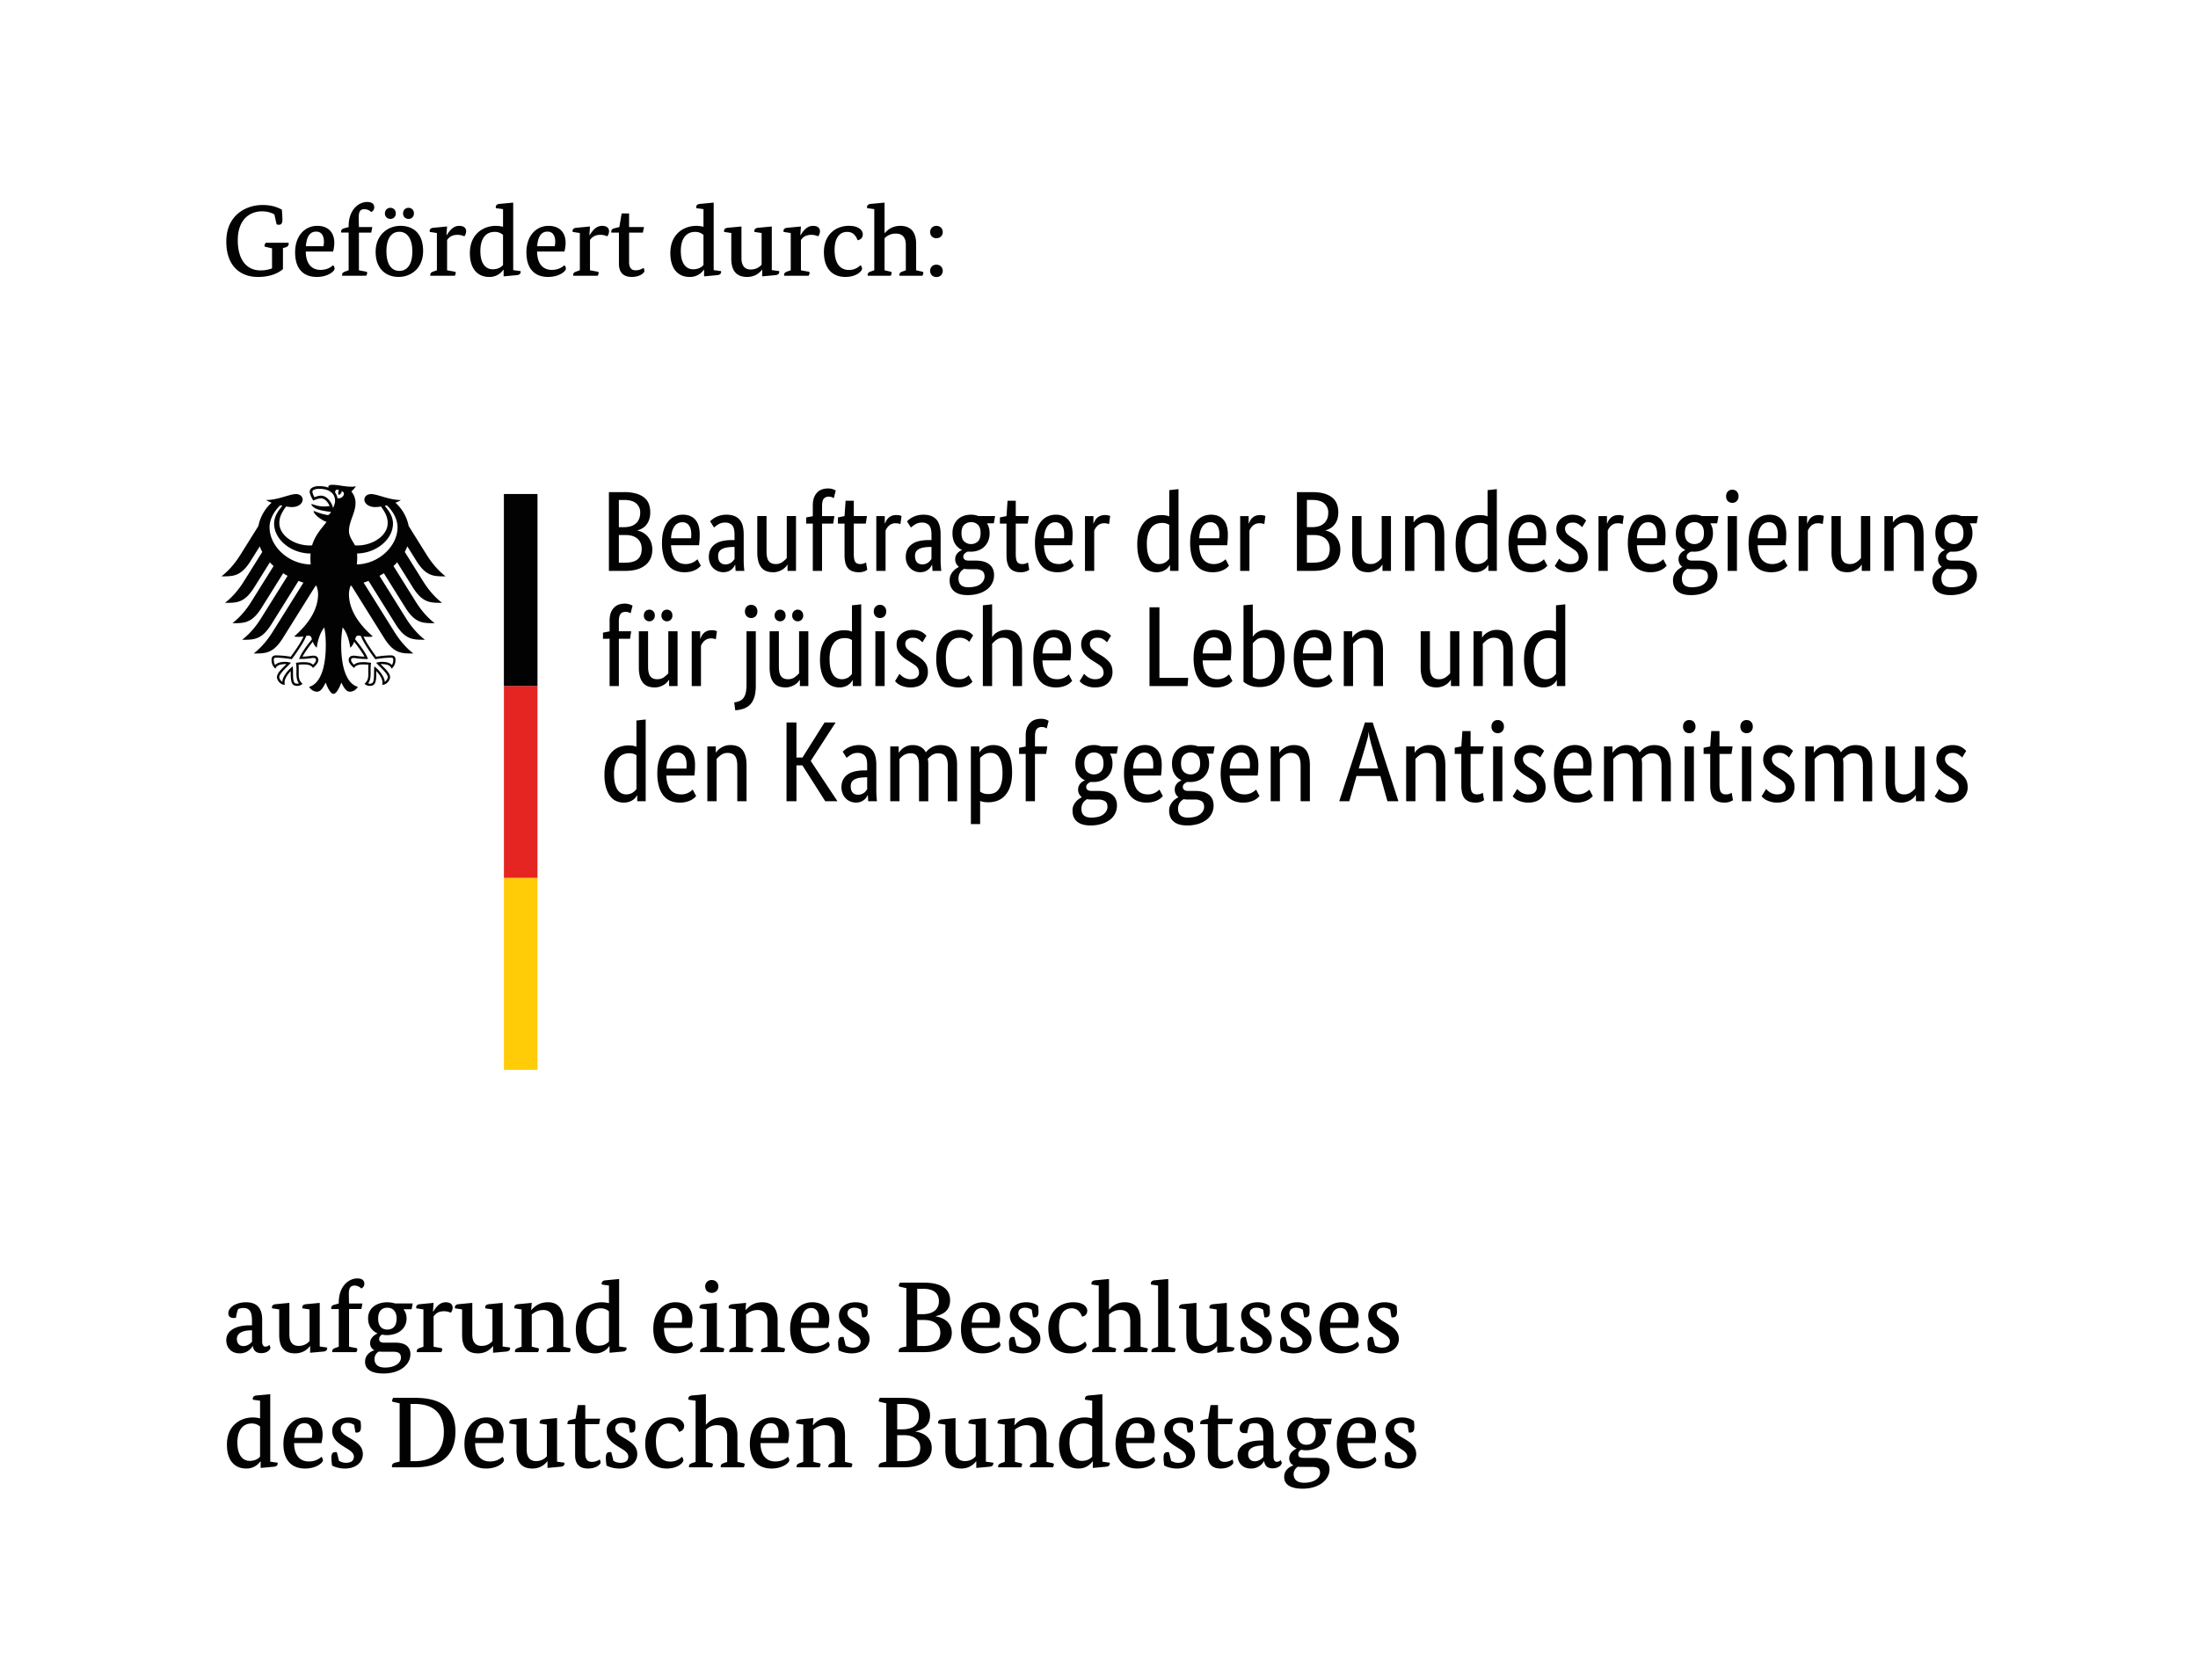
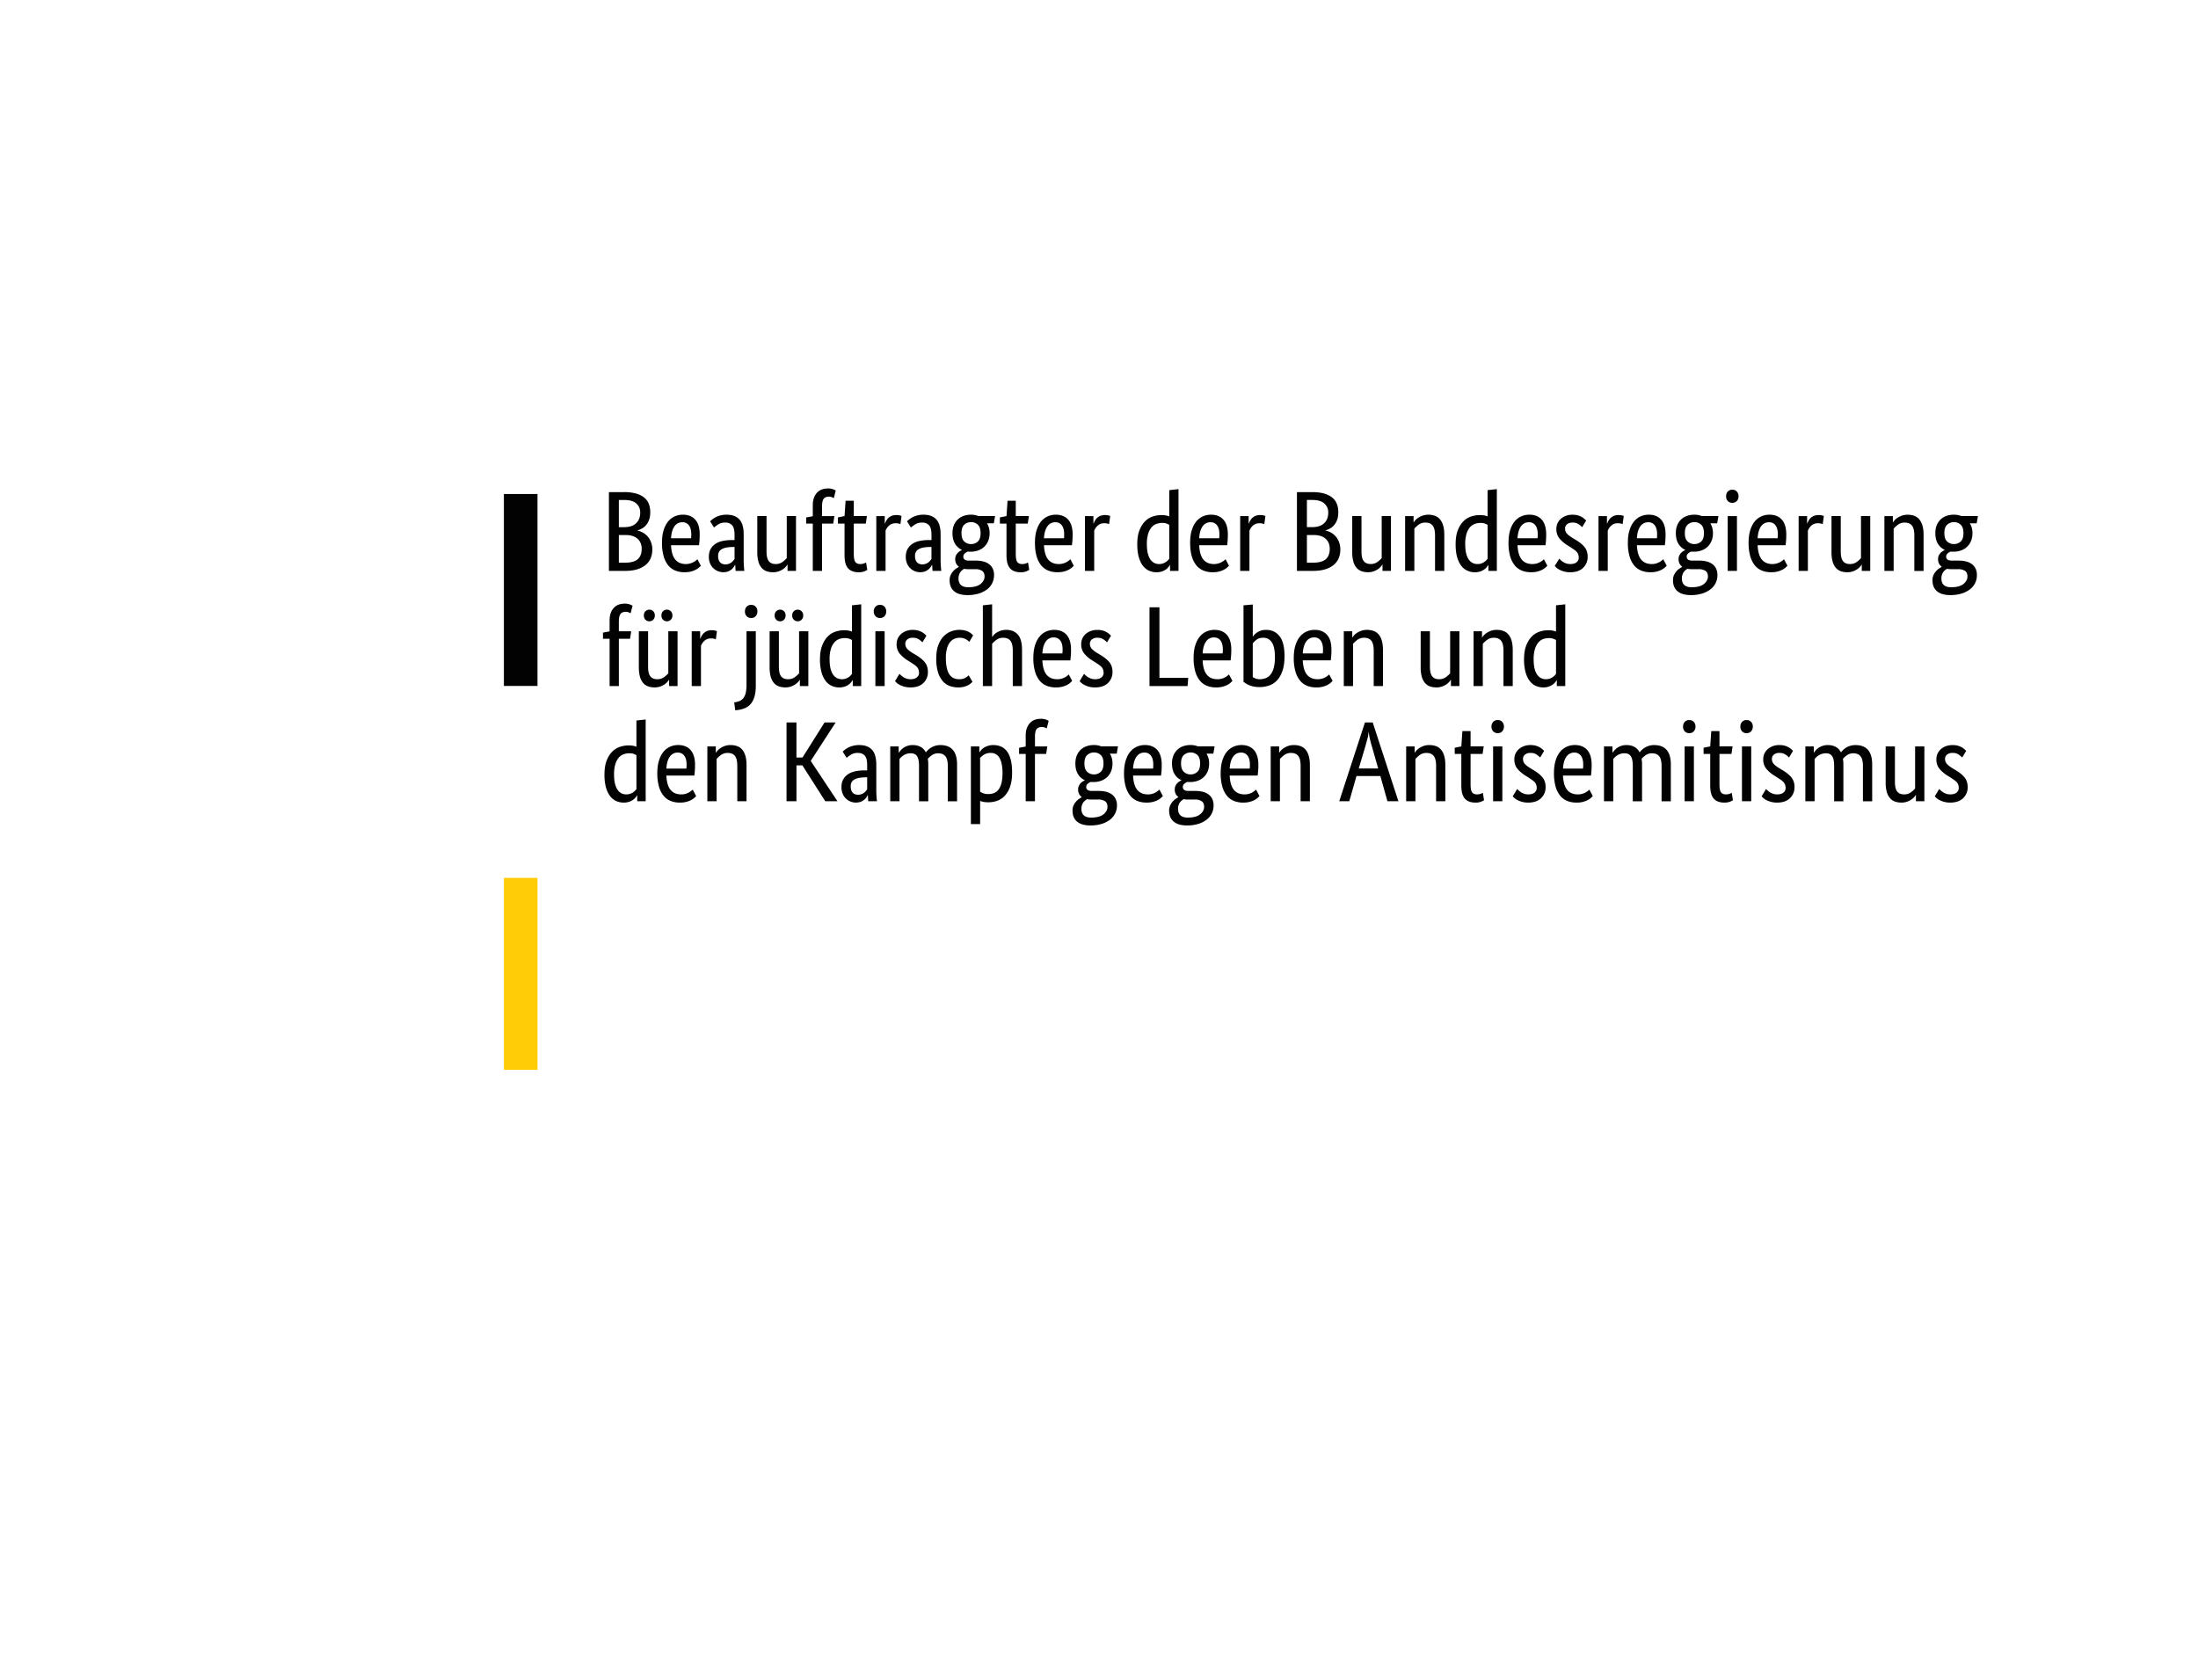
<svg xmlns="http://www.w3.org/2000/svg" xmlns:xlink="http://www.w3.org/1999/xlink" version="1.1" id="Ebene_1" x="0" y="0" viewBox="0 0 124.157 94.881" xml:space="preserve">
  <style>.st1{clip-path:url(#SVGID_2_);fill:#020203}</style>
  <defs>
-     <path id="SVGID_1_" d="M-.001.001h124.157v94.88H-.001z" />
-   </defs>
+     </defs>
  <clipPath id="SVGID_2_">
    <use xlink:href="#SVGID_1_" overflow="visible" />
  </clipPath>
  <path class="st1" d="M15.498 12.116c-.12-.08-.382-.177-.694-.177-.696 0-1.373.456-1.373 1.634 0 1.138.53 1.702 1.28 1.702.274 0 .49-.052.655-.114v-1.133l-.347-.08c-.057-.011-.08-.028-.08-.062 0-.051.04-.12.063-.171H16.3s.006.034.006.063c0 .09-.05.16-.193.2l-.13.033v1.19c-.154.137-.576.444-1.413.444-1.002 0-1.787-.62-1.787-2.003 0-1.48 1.1-2.061 2.044-2.061.603 0 .905.17 1.093.257.017.17.034.523.034.569 0 .176-.05.29-.198.29a.455.455 0 01-.132-.023l-.125-.558zM18.27 13.908c.011-.05.028-.148.028-.244 0-.314-.114-.58-.444-.58-.335 0-.535.266-.575.824h.991zm-.997.302c.006.706.342 1.036.831 1.036.365 0 .57-.143.712-.262a.288.288 0 01.085.194c0 .142-.376.467-1.008.467-.7 0-1.223-.399-1.223-1.389s.598-1.497 1.246-1.497c.644 0 .968.393.968.962 0 .147-.029.347-.068.49h-1.543zM20.968 13.14h-.694v2.129l.387.074c.056.01.08.028.08.074 0 .057-.04.142-.058.159H19.33s-.006-.034-.006-.051c0-.102.07-.148.176-.188l.194-.068v-2.13h-.42s-.007-.033-.007-.05c0-.108.068-.165.176-.193l.251-.07v-.055c0-.916.557-1.361 1.047-1.361.284 0 .398.126.398.302 0 .143-.085.222-.17.268a.551.551 0 00-.376-.165c-.244 0-.33.137-.33.472 0 .176.012.54.012.54h.756l-.062.313zM23.08 12.366c-.182 0-.312-.125-.312-.307 0-.194.13-.319.311-.319.171 0 .302.125.302.319 0 .182-.13.307-.302.307m-1.25 1.833c0 .762.306 1.104.728 1.104.42 0 .734-.33.734-1.093s-.313-1.116-.734-1.116-.729.337-.729 1.105m.223-1.833a.3.3 0 01-.308-.307c0-.194.137-.319.308-.319.176 0 .306.125.306.319 0 .182-.13.307-.306.307m1.849 1.81c0 .985-.69 1.468-1.383 1.468-.711 0-1.298-.455-1.298-1.412 0-.961.682-1.474 1.405-1.474.713.001 1.276.427 1.276 1.418M25.22 13.283h.018c.12-.193.33-.524.7-.524.268 0 .393.126.393.302a.487.487 0 01-.102.29.895.895 0 00-.382-.085c-.313 0-.472.126-.592.29v1.714l.41.074c.057.01.08.028.08.074a.4.4 0 01-.057.159H24.31s-.006-.034-.006-.051c0-.103.068-.148.176-.188l.199-.068v-2.106l-.404-.063s-.005-.034-.005-.056c0-.098.073-.166.21-.177l.774-.074-.034.489zM28.414 13.27a.685.685 0 00-.478-.17c-.461 0-.802.33-.802 1.082 0 .734.318 1.03.699 1.03.331 0 .507-.154.581-.24v-1.701zm.575 1.988l.416.057s.006.023.006.045c0 .103-.075.17-.211.183l-.752.068v-.37h-.017a.94.94 0 01-.808.404c-.558 0-1.081-.36-1.081-1.35 0-1.058.739-1.536 1.468-1.536.165 0 .307.029.404.052v-.996l-.404-.057s-.006-.04-.006-.063c0-.097.074-.165.211-.176l.774-.074v3.813zM31.335 13.908c.01-.05.028-.148.028-.244 0-.314-.113-.58-.443-.58-.336 0-.535.266-.575.824h.99zm-.996.302c.006.706.34 1.036.83 1.036.365 0 .57-.143.712-.262a.288.288 0 01.085.194c0 .142-.376.467-1.007.467-.7 0-1.224-.399-1.224-1.389s.598-1.497 1.246-1.497c.644 0 .968.393.968.962 0 .147-.028.347-.068.49h-1.542zM33.293 13.283h.017c.12-.193.33-.524.7-.524.268 0 .393.126.393.302a.487.487 0 01-.102.29.895.895 0 00-.382-.085c-.313 0-.472.126-.592.29v1.714l.41.074c.057.01.08.028.08.074a.4.4 0 01-.057.159h-1.377s-.006-.034-.006-.051c0-.103.068-.148.176-.188l.2-.068v-2.106l-.405-.063s-.006-.034-.006-.056c0-.098.074-.166.211-.177l.774-.074-.034.489zM36.315 13.14h-.78v1.662c0 .256.08.467.365.467a.784.784 0 00.45-.137.416.416 0 01.051.188c0 .056-.199.324-.718.324-.517 0-.722-.301-.722-.74V13.14h-.427s-.006-.034-.006-.051c0-.108.068-.171.176-.193l.28-.07.13-.767h.421v.768h.843l-.063.313zM39.737 13.27a.685.685 0 00-.478-.17c-.461 0-.802.33-.802 1.082 0 .734.318 1.03.7 1.03.33 0 .507-.154.58-.24v-1.701zm.575 1.988l.415.057s.006.023.006.045c0 .103-.074.17-.211.183l-.751.068v-.37h-.017a.938.938 0 01-.808.404c-.558 0-1.081-.36-1.081-1.35 0-1.058.739-1.536 1.468-1.536.165 0 .307.029.404.052v-.996l-.404-.057s-.006-.04-.006-.063c0-.097.075-.165.21-.176l.776-.074v3.813h-.001zM43.596 15.258l.415.057s.006.023.006.045c0 .103-.074.17-.21.183l-.752.068v-.376h-.01c-.093.119-.342.41-.844.41-.608 0-.893-.36-.893-1.03v-1.452l-.404-.062s-.006-.034-.006-.057c0-.097.074-.165.211-.177l.774-.073v1.793c0 .517.273.637.524.637.29 0 .483-.125.614-.273v-1.787l-.404-.063s-.006-.033-.006-.056c0-.097.075-.166.211-.177l.774-.074v2.464zM45.207 13.283h.017c.12-.193.33-.524.7-.524.268 0 .393.126.393.302a.481.481 0 01-.102.29.89.89 0 00-.38-.085c-.315 0-.474.126-.593.29v1.714l.41.074c.056.01.08.028.08.074a.4.4 0 01-.058.159h-1.377s-.006-.034-.006-.051c0-.103.068-.148.177-.188l.198-.068v-2.106l-.404-.063s-.005-.034-.005-.056c0-.098.074-.166.211-.177l.774-.074-.035.489zM47.854 13.1c-.38 0-.71.273-.71 1.02 0 .716.278 1.131.813 1.131a.885.885 0 00.648-.273.33.33 0 01.091.193c0 .143-.312.473-.938.473-.74 0-1.218-.467-1.218-1.406 0-.962.643-1.48 1.411-1.48.627 0 .786.308.786.473 0 .154-.074.296-.29.342-.086-.2-.217-.473-.593-.473M49.967 13.169h.01c.115-.137.388-.41.878-.41.569 0 .893.336.893 1.002v1.508l.33.074c.057.012.079.029.079.074a.401.401 0 01-.056.16h-1.292s-.006-.034-.006-.051c0-.103.068-.154.176-.188l.188-.07v-1.44c0-.482-.261-.63-.552-.63a.852.852 0 00-.65.262v1.809l.32.074c.057.012.079.029.079.074a.326.326 0 01-.056.16h-1.292s-.006-.034-.006-.051c0-.103.068-.154.176-.188l.199-.07v-3.453l-.404-.057s-.006-.04-.006-.063c0-.097.075-.165.21-.176l.78-.074v1.724h.002zM52.893 15.65c-.2 0-.352-.136-.352-.347 0-.216.153-.352.352-.352.199 0 .359.136.359.352 0 .21-.16.347-.36.347m0-2.191c-.198 0-.351-.137-.351-.347 0-.216.153-.353.352-.353.199 0 .359.137.359.353 0 .21-.16.347-.36.347M14.103 75.154c-.461.023-.722.188-.722.49 0 .24.136.398.37.398.233 0 .41-.154.484-.245v-.648l-.132.005zm.706.621c0 .228.085.297.182.297.13 0 .199-.069.216-.098a.37.37 0 01.068.171c0 .074-.147.296-.517.296-.262 0-.428-.114-.48-.399h-.01a.826.826 0 01-.746.41c-.432 0-.74-.296-.74-.745 0-.609.667-.837 1.304-.837h.148v-.256c0-.518-.137-.723-.49-.723a.862.862 0 00-.29.056 2.067 2.067 0 00-.125.501s-.085.007-.131.007c-.193 0-.301-.092-.301-.268 0-.353.466-.62.996-.62.625 0 .916.341.916.984v1.224zM18.059 76.066l.416.057s.006.022.006.046c0 .1-.074.17-.211.182l-.752.068v-.376h-.011c-.091.12-.342.41-.843.41-.61 0-.893-.358-.893-1.03V73.97l-.404-.062s-.006-.033-.006-.056c0-.097.074-.165.21-.177l.775-.074v1.794c0 .517.273.637.524.637.29 0 .484-.125.615-.273v-1.788l-.404-.062s-.006-.034-.006-.057c0-.097.074-.165.21-.176l.775-.074v2.463h-.001zM20.41 73.949h-.693v2.128l.387.075c.056.01.079.028.079.074 0 .057-.04.143-.057.159h-1.354s-.006-.033-.006-.051c0-.102.068-.148.176-.188l.194-.07V73.95h-.421s-.007-.034-.007-.051c0-.11.069-.166.177-.194l.25-.068v-.057c0-.916.558-1.36 1.048-1.36.284 0 .398.125.398.302 0 .142-.085.22-.17.267a.556.556 0 00-.376-.165c-.244 0-.33.137-.33.473 0 .175.012.54.012.54h.756l-.062.313zM21.361 74.484c0 .449.227.625.512.625.307 0 .53-.176.53-.625 0-.404-.222-.61-.518-.61-.297 0-.524.17-.524.61m.25 1.878c-.079 0-.147-.006-.21-.011a.465.465 0 00-.245.42c0 .296.182.484.598.484.552 0 .893-.256.893-.557 0-.234-.13-.336-.42-.336h-.616zm1.64-2.402h-.46a.836.836 0 01.175.518c0 .603-.5.945-1.12.945-.098 0-.183-.012-.268-.03-.08.047-.16.126-.16.258 0 .136.091.199.284.199h.661c.523 0 .82.238.82.648 0 .569-.558 1.093-1.52 1.093-.7 0-1.042-.245-1.042-.66 0-.398.313-.587.518-.65v-.01a.428.428 0 01-.233-.398c0-.33.302-.484.41-.541v-.011c-.319-.143-.524-.433-.524-.843 0-.598.501-.91 1.081-.91.154 0 .302.022.444.067h.996l-.062.325zM24.458 74.09h.017c.12-.192.33-.523.7-.523.268 0 .393.125.393.302a.481.481 0 01-.102.29.891.891 0 00-.382-.085c-.313 0-.472.125-.592.29v1.714l.41.074c.057.01.08.028.08.073a.417.417 0 01-.056.16h-1.378s-.006-.034-.006-.051c0-.103.068-.148.176-.19l.2-.066V73.97l-.404-.062s-.006-.034-.006-.057c0-.097.073-.165.21-.176l.774-.074-.034.489zM28.392 76.066l.415.057s.006.022.006.046c0 .1-.074.17-.21.182l-.752.068v-.376h-.012c-.09.12-.34.41-.842.41-.609 0-.894-.358-.894-1.03V73.97l-.404-.062s-.005-.033-.005-.056c0-.097.074-.165.21-.177l.775-.074v1.794c0 .517.273.637.523.637.29 0 .484-.125.615-.273v-1.788l-.404-.062s-.006-.034-.006-.057c0-.097.075-.165.211-.176l.774-.074v2.463zM31.819 76.077l.336.074c.056.012.078.028.078.074a.402.402 0 01-.055.16h-1.293s-.006-.034-.006-.052c0-.102.069-.154.177-.188l.188-.068v-1.44c0-.484-.273-.632-.552-.632-.325 0-.535.154-.655.251v1.821l.325.074c.057.012.079.028.079.074a.385.385 0 01-.057.16h-1.291s-.006-.034-.006-.052c0-.102.068-.148.177-.188l.199-.068v-2.106l-.405-.063s-.005-.034-.005-.056c0-.097.074-.166.21-.177l.774-.074-.033.398h.017c.153-.165.409-.433.933-.433.558 0 .866.36.866 1.003v1.508h-.002zM34.397 74.08a.68.68 0 00-.478-.171c-.46 0-.802.33-.802 1.082 0 .734.318 1.029.7 1.029.33 0 .507-.153.58-.238V74.08zm.575 1.986l.416.057s.006.022.006.046c0 .1-.074.17-.21.182l-.753.068v-.37h-.016a.941.941 0 01-.809.404c-.557 0-1.08-.358-1.08-1.35 0-1.057.74-1.536 1.468-1.536.165 0 .307.029.404.052v-.997l-.404-.056s-.006-.04-.006-.062c0-.098.074-.166.21-.177l.775-.074v3.813zM38.502 74.717c.011-.052.027-.148.027-.245 0-.313-.113-.58-.443-.58-.335 0-.533.267-.574.825h.99zm-.995.301c.005.706.34 1.036.83 1.036.364 0 .57-.142.711-.262a.29.29 0 01.086.194c0 .142-.376.466-1.008.466-.7 0-1.223-.398-1.223-1.389 0-.99.598-1.497 1.246-1.497.644 0 .968.393.968.962 0 .147-.028.347-.068.49h-1.542zM40.203 73.037c-.21 0-.37-.142-.37-.364 0-.215.16-.364.37-.364.205 0 .376.147.376.364 0 .222-.17.364-.376.364m.291 3.04l.336.074c.056.012.08.028.08.074a.4.4 0 01-.058.16H39.55s-.006-.034-.006-.052c0-.102.068-.148.177-.188l.2-.068v-2.106l-.406-.063s-.005-.034-.005-.056c0-.097.074-.166.211-.177l.774-.074v2.476zM43.926 76.077l.336.074c.057.012.08.028.08.074a.402.402 0 01-.057.16h-1.293s-.006-.034-.006-.052c0-.102.07-.154.177-.188l.188-.068v-1.44c0-.484-.273-.632-.552-.632-.325 0-.535.154-.655.251v1.821l.325.074c.057.012.08.028.08.074a.385.385 0 01-.058.16h-1.29s-.008-.034-.008-.052c0-.102.07-.148.177-.188l.2-.068v-2.106l-.405-.063s-.006-.034-.006-.056c0-.097.075-.166.211-.177l.774-.074-.034.398h.017c.154-.165.41-.433.934-.433.558 0 .865.36.865 1.003v1.508zM46.232 74.717c.012-.052.03-.148.03-.245 0-.313-.115-.58-.445-.58-.335 0-.535.267-.575.825h.99zm-.996.301c.006.706.342 1.036.831 1.036.365 0 .57-.142.711-.262a.286.286 0 01.086.194c0 .142-.376.466-1.008.466-.7 0-1.224-.398-1.224-1.389 0-.99.598-1.497 1.247-1.497.644 0 .968.393.968.962 0 .147-.029.347-.069.49h-1.542zM48.629 73.988a.675.675 0 00-.376-.114c-.187 0-.381.08-.381.32 0 .25.268.397.541.556.341.205.706.427.706.883 0 .466-.388.82-1.013.82-.319 0-.603-.097-.723-.17a2.765 2.765 0 01-.04-.439c0-.228.062-.319.234-.319.029 0 .074.005.074.005l.119.485c.057.04.223.114.388.114.279 0 .455-.109.455-.348 0-.244-.273-.38-.529-.54-.348-.223-.695-.444-.695-.934 0-.444.387-.74.934-.74.33 0 .564.113.666.211.011.08.023.2.023.313 0 .198-.04.33-.245.33-.028 0-.068-.006-.068-.006l-.07-.427zM52.187 74.568h-.376v1.47h.342c.666 0 .962-.314.962-.757 0-.423-.314-.713-.928-.713m-.068-1.764h-.308v1.435h.302c.65 0 .923-.319.923-.724 0-.467-.29-.71-.917-.71m.728 1.548v.011c.553.091.916.404.916.922 0 .638-.524 1.098-1.548 1.098H50.77s-.006-.033-.006-.062c0-.09.046-.17.194-.205l.24-.056v-3.29l-.348-.079c-.057-.012-.08-.029-.08-.063 0-.05.04-.12.063-.17h1.337c1.013 0 1.497.358 1.497.99.001.54-.329.795-.819.904M55.881 74.717c.012-.052.03-.148.03-.245 0-.313-.115-.58-.445-.58-.335 0-.535.267-.575.825h.99zm-.996.301c.006.706.342 1.036.831 1.036.365 0 .57-.142.712-.262a.29.29 0 01.085.194c0 .142-.376.466-1.008.466-.7 0-1.223-.398-1.223-1.389 0-.99.598-1.497 1.246-1.497.644 0 .968.393.968.962 0 .147-.029.347-.068.49h-1.543zM58.279 73.988a.678.678 0 00-.376-.114c-.188 0-.381.08-.381.32 0 .25.267.397.54.556.342.205.706.427.706.883 0 .466-.387.82-1.012.82-.32 0-.604-.097-.724-.17a2.887 2.887 0 01-.04-.439c0-.228.064-.319.234-.319.029 0 .075.005.075.005l.12.485a.77.77 0 00.386.114c.28 0 .456-.109.456-.348 0-.244-.274-.38-.53-.54-.347-.223-.694-.444-.694-.934 0-.444.387-.74.933-.74.33 0 .564.113.667.211.01.08.023.2.023.313 0 .198-.04.33-.245.33-.03 0-.068-.006-.068-.006l-.07-.427zM60.532 73.909c-.38 0-.71.273-.71 1.019 0 .717.278 1.133.813 1.133a.888.888 0 00.65-.273.33.33 0 01.09.192c0 .143-.313.473-.939.473-.74 0-1.218-.466-1.218-1.406 0-.962.643-1.48 1.412-1.48.626 0 .785.308.785.472 0 .154-.074.297-.29.342-.086-.2-.217-.472-.593-.472M62.645 73.976h.011a1.11 1.11 0 01.877-.41c.57 0 .893.336.893 1.002v1.51l.33.073c.057.012.08.028.08.074a.402.402 0 01-.057.16h-1.292s-.006-.034-.006-.052c0-.103.068-.154.176-.188l.188-.068v-1.44c0-.484-.26-.632-.552-.632a.86.86 0 00-.649.261v1.811l.32.074c.055.012.08.028.08.074 0 .056-.04.142-.058.16h-1.292s-.006-.034-.006-.052c0-.103.07-.154.176-.188l.2-.068v-3.455l-.405-.057s-.006-.04-.006-.062c0-.097.075-.166.211-.177l.78-.074v1.724h.001zM65.992 76.077l.33.074c.056.012.08.028.08.074 0 .056-.04.142-.057.16h-1.299s-.005-.034-.005-.052c0-.102.068-.154.176-.188l.2-.068v-3.455l-.405-.057s-.006-.04-.006-.062c0-.097.075-.166.211-.177l.774-.074v3.825h.001zM69.3 76.066l.415.057s.005.022.005.046c0 .1-.074.17-.21.182l-.752.068v-.376h-.01c-.092.12-.343.41-.844.41-.609 0-.893-.358-.893-1.03V73.97l-.404-.062s-.006-.033-.006-.056c0-.097.074-.165.211-.177l.774-.074v1.794c0 .517.273.637.524.637.29 0 .484-.125.615-.273v-1.788l-.404-.062s-.006-.034-.006-.057c0-.097.074-.165.211-.176l.774-.074v2.463zM71.35 73.988a.68.68 0 00-.377-.114c-.188 0-.38.08-.38.32 0 .25.266.397.54.556.341.205.705.427.705.883 0 .466-.387.82-1.013.82-.318 0-.603-.097-.723-.17a2.887 2.887 0 01-.04-.439c0-.228.063-.319.234-.319.03 0 .075.005.075.005l.12.485c.056.04.221.114.386.114.28 0 .455-.109.455-.348 0-.244-.273-.38-.529-.54-.347-.223-.694-.444-.694-.934 0-.444.387-.74.933-.74.33 0 .563.113.667.211.011.08.022.2.022.313 0 .198-.039.33-.244.33-.029 0-.068-.006-.068-.006l-.07-.427zM73.592 73.988a.678.678 0 00-.376-.114c-.188 0-.381.08-.381.32 0 .25.267.397.54.556.342.205.706.427.706.883 0 .466-.387.82-1.012.82-.319 0-.604-.097-.723-.17a2.766 2.766 0 01-.041-.439c0-.228.064-.319.234-.319.029 0 .075.005.075.005l.119.485c.057.04.223.114.387.114.279 0 .456-.109.456-.348 0-.244-.274-.38-.529-.54-.348-.223-.695-.444-.695-.934 0-.444.387-.74.933-.74.33 0 .564.113.667.211.011.08.022.2.022.313 0 .198-.039.33-.244.33-.029 0-.068-.006-.068-.006l-.07-.427zM76.13 74.717c.012-.052.03-.148.03-.245 0-.313-.115-.58-.445-.58-.335 0-.535.267-.575.825h.99zm-.996.301c.006.706.342 1.036.831 1.036.365 0 .57-.142.711-.262a.29.29 0 01.086.194c0 .142-.376.466-1.008.466-.7 0-1.224-.398-1.224-1.389 0-.99.598-1.497 1.247-1.497.644 0 .968.393.968.962 0 .147-.029.347-.069.49h-1.542zM78.528 73.988a.675.675 0 00-.376-.114c-.188 0-.381.08-.381.32 0 .25.268.397.54.556.342.205.707.427.707.883 0 .466-.387.82-1.013.82-.32 0-.604-.097-.723-.17a2.763 2.763 0 01-.04-.439c0-.228.063-.319.233-.319a.86.86 0 01.075.005l.12.485c.056.04.222.114.387.114.278 0 .455-.109.455-.348 0-.244-.273-.38-.53-.54-.347-.223-.694-.444-.694-.934 0-.444.388-.74.934-.74.33 0 .563.113.666.211.012.08.023.2.023.313 0 .198-.04.33-.244.33-.03 0-.07-.006-.07-.006l-.07-.427zM14.69 80.585a.694.694 0 00-.479-.17c-.46 0-.802.33-.802 1.082 0 .733.318 1.03.7 1.03.33 0 .507-.154.581-.239v-1.703zm.574 1.987l.415.057s.006.022.006.045c0 .102-.074.171-.21.183l-.752.068v-.37h-.017a.936.936 0 01-.808.403c-.558 0-1.08-.358-1.08-1.348 0-1.059.738-1.537 1.467-1.537.165 0 .307.03.405.052v-.997l-.405-.056s-.006-.04-.006-.063c0-.097.075-.165.211-.177l.775-.073v3.813zM17.61 81.224c.011-.052.028-.148.028-.245 0-.313-.114-.58-.444-.58-.335 0-.535.267-.575.825h.99zm-.997.3c.006.707.342 1.036.831 1.036.364 0 .57-.142.711-.261a.284.284 0 01.086.193c0 .143-.376.467-1.008.467-.7 0-1.224-.4-1.224-1.39 0-.99.598-1.496 1.247-1.496.644 0 .968.393.968.962 0 .147-.029.347-.069.489h-1.542zM20.006 80.495a.675.675 0 00-.376-.114c-.187 0-.38.08-.38.319 0 .25.266.399.54.558.341.205.706.427.706.882 0 .466-.388.82-1.013.82-.319 0-.603-.097-.723-.171a2.754 2.754 0 01-.04-.438c0-.228.062-.32.234-.32.03 0 .074.007.074.007l.12.484a.793.793 0 00.387.114c.28 0 .455-.108.455-.348 0-.244-.273-.381-.529-.541-.348-.221-.695-.443-.695-.933 0-.443.387-.74.934-.74.33 0 .564.114.666.21.011.08.023.2.023.314 0 .199-.04.33-.245.33-.028 0-.068-.006-.068-.006l-.07-.427zM23.415 79.31h-.227v3.234h.227c1.053 0 1.657-.553 1.657-1.657 0-1.063-.609-1.576-1.657-1.576m.018 3.58h-1.287s-.006-.033-.006-.062c0-.091.046-.171.194-.205l.24-.057v-3.29l-.348-.08c-.057-.011-.08-.028-.08-.061 0-.052.04-.12.063-.171h1.223c1.435 0 2.294.535 2.294 1.907.001 1.382-.853 2.019-2.293 2.019M27.834 81.224c.012-.052.029-.148.029-.245 0-.313-.114-.58-.444-.58-.335 0-.535.267-.575.825h.99zm-.996.3c.006.707.342 1.036.83 1.036.366 0 .57-.142.713-.261a.287.287 0 01.085.193c0 .143-.376.467-1.008.467-.7 0-1.223-.4-1.223-1.39 0-.99.598-1.496 1.246-1.496.644 0 .968.393.968.962 0 .147-.03.347-.068.489h-1.543zM31.466 82.572l.415.057s.006.022.006.045c0 .102-.074.171-.21.183l-.752.068v-.376h-.012c-.09.12-.34.41-.842.41-.609 0-.894-.358-.894-1.03v-1.45l-.404-.064s-.005-.034-.005-.057c0-.096.074-.165.211-.176l.774-.074v1.793c0 .518.273.638.524.638a.783.783 0 00.614-.274v-1.787l-.404-.063s-.006-.033-.006-.056c0-.097.075-.165.211-.177l.775-.074v2.464zM33.84 80.455h-.78v1.662c0 .257.08.466.365.466a.786.786 0 00.45-.136.413.413 0 01.051.188c0 .056-.2.324-.718.324-.517 0-.722-.301-.722-.74v-1.764h-.427s-.006-.034-.006-.051c0-.108.068-.17.176-.194l.28-.067.13-.77h.421v.77h.843l-.063.312zM35.508 80.495a.678.678 0 00-.376-.114c-.187 0-.38.08-.38.319 0 .25.266.399.54.558.341.205.705.427.705.882 0 .466-.387.82-1.012.82-.319 0-.604-.097-.723-.171a2.754 2.754 0 01-.04-.438c0-.228.062-.32.233-.32.03 0 .075.007.075.007l.12.484a.79.79 0 00.387.114c.28 0 .455-.108.455-.348 0-.244-.273-.381-.53-.541-.347-.221-.694-.443-.694-.933 0-.443.387-.74.934-.74.33 0 .563.114.666.21.011.08.023.2.023.314 0 .199-.04.33-.245.33-.029 0-.068-.006-.068-.006l-.07-.427zM37.762 80.415c-.381 0-.711.274-.711 1.019 0 .717.278 1.133.813 1.133a.886.886 0 00.649-.273.336.336 0 01.09.193c0 .142-.312.472-.938.472-.74 0-1.218-.466-1.218-1.406 0-.961.644-1.48 1.412-1.48.626 0 .786.308.786.473 0 .153-.075.296-.291.34-.085-.197-.216-.471-.592-.471M39.874 80.483h.011c.114-.137.387-.41.877-.41.57 0 .893.336.893 1.002v1.508l.33.074c.057.012.08.03.08.074a.39.39 0 01-.057.16h-1.292s-.006-.034-.006-.052c0-.102.068-.153.176-.188l.188-.068v-1.44c0-.484-.26-.632-.552-.632a.856.856 0 00-.649.262v1.81l.32.074c.056.012.078.03.078.074a.318.318 0 01-.056.16h-1.292s-.006-.034-.006-.052c0-.102.07-.153.176-.188l.2-.068v-3.455l-.405-.057s-.006-.038-.006-.062c0-.097.075-.165.211-.177l.78-.073v1.724h.001zM43.956 81.224c.011-.052.027-.148.027-.245 0-.313-.112-.58-.442-.58-.336 0-.535.267-.575.825h.99zm-.997.3c.006.707.341 1.036.831 1.036.365 0 .57-.142.712-.261a.287.287 0 01.084.193c0 .143-.375.467-1.006.467-.7 0-1.224-.4-1.224-1.39 0-.99.598-1.496 1.247-1.496.643 0 .967.393.967.962 0 .147-.028.347-.068.489H42.96zM47.73 82.583l.336.074c.056.012.079.03.079.074a.39.39 0 01-.057.16h-1.292s-.005-.034-.005-.052c0-.1.068-.153.176-.188l.188-.068v-1.44c0-.484-.273-.632-.552-.632-.325 0-.535.154-.655.251v1.821l.325.074c.057.012.079.03.079.074a.39.39 0 01-.057.16h-1.292s-.006-.034-.006-.052c0-.1.069-.147.176-.188l.2-.068v-2.106l-.404-.063s-.006-.034-.006-.056c0-.097.074-.166.21-.177l.775-.074-.034.398h.017c.153-.165.41-.432.934-.432.557 0 .865.358.865 1.002v1.508zM51.054 81.075h-.376v1.468h.343c.665 0 .96-.313.96-.756 0-.422-.313-.712-.927-.712m-.069-1.765h-.306v1.435h.301c.65 0 .923-.319.923-.723 0-.468-.29-.712-.917-.712m.729 1.55v.01c.551.091.915.404.915.922 0 .637-.523 1.098-1.547 1.098h-1.445s-.006-.033-.006-.062c0-.09.045-.17.193-.205l.238-.057v-3.29l-.347-.079c-.057-.012-.08-.028-.08-.062 0-.052.04-.12.063-.17h1.338c1.013 0 1.497.357 1.497.99 0 .54-.33.795-.82.904M55.688 82.572l.416.057s.006.022.006.045c0 .102-.074.171-.21.183l-.753.068v-.376h-.01c-.092.12-.343.41-.843.41-.61 0-.894-.358-.894-1.03v-1.45l-.404-.064s-.006-.034-.006-.057c0-.096.074-.165.211-.176l.774-.074v1.793c0 .518.274.638.524.638.29 0 .484-.125.615-.274v-1.787l-.404-.063s-.006-.033-.006-.056c0-.097.074-.165.21-.177l.774-.074v2.464zM59.115 82.583l.335.074c.057.012.08.03.08.074a.407.407 0 01-.056.16H58.18s-.006-.034-.006-.052c0-.1.069-.153.177-.188l.188-.068v-1.44c0-.484-.273-.632-.552-.632-.325 0-.536.154-.655.251v1.821l.325.074c.057.012.079.03.079.074a.39.39 0 01-.057.16h-1.292s-.006-.034-.006-.052c0-.1.069-.147.177-.188l.199-.068v-2.106l-.404-.063s-.006-.034-.006-.056c0-.097.074-.166.21-.177l.775-.074-.034.398h.017c.154-.165.41-.432.934-.432.557 0 .865.358.865 1.002v1.508zM61.694 80.585a.692.692 0 00-.478-.17c-.46 0-.802.33-.802 1.082 0 .733.318 1.03.7 1.03.33 0 .506-.154.58-.239v-1.703zm.575 1.987l.415.057s.006.022.006.045c0 .102-.074.171-.21.183l-.752.068v-.37h-.017a.937.937 0 01-.808.403c-.558 0-1.08-.358-1.08-1.348 0-1.059.738-1.537 1.467-1.537.165 0 .307.03.404.052v-.997l-.404-.056s-.006-.04-.006-.063c0-.097.075-.165.211-.177l.774-.073v3.813zM64.614 81.224c.012-.052.03-.148.03-.245 0-.313-.115-.58-.445-.58-.336 0-.535.267-.575.825h.99zm-.996.3c.006.707.342 1.036.831 1.036.364 0 .57-.142.711-.261a.287.287 0 01.085.193c0 .143-.376.467-1.007.467-.7 0-1.224-.4-1.224-1.39 0-.99.598-1.496 1.246-1.496.644 0 .968.393.968.962 0 .147-.028.347-.068.489h-1.542zM67.01 80.495a.675.675 0 00-.375-.114c-.187 0-.381.08-.381.319 0 .25.268.399.54.558.342.205.707.427.707.882 0 .466-.387.82-1.013.82-.32 0-.604-.097-.723-.171a2.753 2.753 0 01-.04-.438c0-.228.062-.32.234-.32.029 0 .074.007.074.007l.119.484a.793.793 0 00.388.114c.279 0 .455-.108.455-.348 0-.244-.273-.381-.53-.541-.347-.221-.694-.443-.694-.933 0-.443.388-.74.934-.74.33 0 .563.114.666.21.012.08.023.2.023.314 0 .199-.04.33-.244.33-.03 0-.07-.006-.07-.006l-.07-.427zM69.578 80.455H68.8v1.662c0 .257.08.466.364.466a.786.786 0 00.45-.136.4.4 0 01.051.188c0 .056-.199.324-.717.324s-.723-.301-.723-.74v-1.764h-.427s-.005-.034-.005-.051c0-.108.068-.17.176-.194l.28-.067.13-.77h.421v.77h.843l-.064.312zM71.229 81.662c-.461.023-.723.188-.723.489 0 .239.137.398.37.398.235 0 .41-.153.485-.244v-.65l-.132.007zm.706.62c0 .229.085.296.182.296.13 0 .199-.067.216-.096.029.039.068.12.068.169 0 .075-.147.298-.517.298-.262 0-.428-.115-.478-.4h-.012a.829.829 0 01-.746.41c-.432 0-.74-.295-.74-.745 0-.61.667-.837 1.304-.837h.148v-.256c0-.518-.137-.722-.49-.722a.843.843 0 00-.29.056 1.993 1.993 0 00-.125.5s-.085.007-.131.007c-.192 0-.301-.091-.301-.268 0-.352.467-.62.996-.62.626 0 .916.34.916.984v1.225zM73.279 80.99c0 .45.228.626.512.626.307 0 .53-.176.53-.626 0-.404-.222-.61-.518-.61-.296 0-.524.17-.524.61m.25 1.878c-.08 0-.146-.006-.21-.011a.468.468 0 00-.245.42c0 .296.183.485.598.485.552 0 .894-.256.894-.558 0-.234-.131-.336-.421-.336h-.615zm1.64-2.402h-.462a.831.831 0 01.177.518c0 .603-.501.945-1.121.945-.097 0-.182-.012-.267-.03-.08.047-.16.126-.16.258 0 .136.09.199.284.199h.66c.525 0 .82.238.82.648 0 .569-.557 1.094-1.52 1.094-.7 0-1.041-.245-1.041-.661 0-.398.313-.586.518-.65v-.01a.43.43 0 01-.233-.4c0-.328.3-.482.409-.54v-.011c-.318-.142-.524-.432-.524-.842 0-.598.502-.911 1.082-.911.154 0 .302.023.444.068h.996l-.062.325zM77.11 81.224c.011-.052.028-.148.028-.245 0-.313-.114-.58-.444-.58-.335 0-.534.267-.575.825h.99zm-.996.3c.005.707.342 1.036.831 1.036.364 0 .57-.142.711-.261a.289.289 0 01.086.193c0 .143-.376.467-1.008.467-.7 0-1.224-.4-1.224-1.39 0-.99.598-1.496 1.247-1.496.644 0 .968.393.968.962 0 .147-.029.347-.069.489h-1.542zM79.506 80.495a.671.671 0 00-.375-.114c-.188 0-.382.08-.382.319 0 .25.268.399.541.558.342.205.706.427.706.882 0 .466-.387.82-1.013.82-.319 0-.604-.097-.722-.171a2.642 2.642 0 01-.04-.438c0-.228.062-.32.233-.32.03 0 .074.007.074.007l.12.484a.793.793 0 00.387.114c.28 0 .456-.108.456-.348 0-.244-.274-.381-.53-.541-.348-.221-.695-.443-.695-.933 0-.443.388-.74.934-.74.33 0 .564.114.666.21.012.08.023.2.023.314 0 .199-.04.33-.244.33-.029 0-.069-.006-.069-.006l-.07-.427z" />
  <path fill="#ffcc07" d="M29.548 49.593h.813v10.843h-1.897V49.593z" />
-   <path fill="#e52521" d="M29.548 38.75h.813v10.842h-1.897V38.75z" />
  <g>
    <defs>
-       <path id="SVGID_3_" d="M-.001.001h124.157v94.88H-.001z" />
-     </defs>
+       </defs>
    <clipPath id="SVGID_4_">
      <use xlink:href="#SVGID_3_" overflow="visible" />
    </clipPath>
    <path d="M20.154 31.885a3.07 3.07 0 00.023-.375c0-.07 0-.15-.008-.243 1.08-.015 2.029-.794 2.029-1.689 0-.455-.297-.799-.465-1.004l.114-.026c.158.137.608.626.608 1.244-.002 1.074-1.074 2.071-2.301 2.093m-1.09-3.74a.725.725 0 00-.135-.322c.004-.109.05-.214.226-.128-.096.098-.022.271-.022.271s.195-.09.155-.219c.29.068.081.457-.224.397m-.25.552a1.132 1.132 0 00-.226-.45c-.096-.112-.253-.246-.465-.246-.097 0-.26.045-.364.09-.039-.07-.114-.24-.114-.318 0-.078.133-.158.387-.158.56 0 .894.253.894.677 0 .15-.06.284-.111.405m1.435 7.211c.065 0 .097.01.135.024.161.44.781 1.265.807 1.3l.007.008.01-.002c.15-.025.54-.084.866-.084h.007c.035 0 .076 0 .102.026.02.021.03.058.03.11a.626.626 0 01-.074.28c-.114-.125-.3-.18-.595-.18-.09 0-.194.025-.251.04l-.024.005-.026.008.17.17c.263.263.491.49.491.642 0 .091-.089.21-.17.263-.017-.278-.298-.648-.57-.856l-.023-.017-.004.097c-.005.066-.01.166-.01.272 0 .528-.055.608-.237.608a.354.354 0 01-.098-.018c.103-.127.144-.296.144-.59l-.002-.137v-.109c0-.12.011-.21.021-.283l.006-.04-.029-.004a2.955 2.955 0 00-.366-.034c-.26 0-.438.024-.566.145-.084-.068-.17-.186-.17-.26 0-.11.068-.119.157-.119.046 0 .088.007.147.014.112.016.281.041.628.041h.021l-.006-.02c-.089-.253-.33-.62-.718-1.09.035-.128.069-.21.19-.21m-3.346 1.298l-.007.021h.022c.346 0 .515-.025.627-.04.06-.009.101-.015.146-.015.09 0 .158.01.158.12 0 .074-.087.191-.17.26-.128-.12-.305-.145-.565-.145a2.97 2.97 0 00-.367.033l-.014.002-.016.002.006.041c.01.072.022.161.022.282v.11l-.003.136c0 .295.041.463.144.59a.326.326 0 01-.098.018c-.183 0-.236-.08-.236-.608 0-.105-.006-.205-.01-.27l-.005-.099-.023.017c-.273.208-.553.578-.57.856-.08-.053-.17-.17-.17-.262 0-.152.227-.379.49-.642l.152-.152.02-.019-.05-.012a1.067 1.067 0 00-.252-.04c-.295 0-.48.055-.595.18a.635.635 0 01-.075-.28c0-.052.01-.089.031-.11.026-.026.067-.026.102-.026h.008c.325 0 .714.06.866.084l.01.002.005-.008c.026-.035.647-.862.808-1.3a.327.327 0 01.134-.024c.122 0 .156.082.191.208-.387.471-.629.838-.716 1.09m-1.678-7.413c0-.619.45-1.108.608-1.245.039.01.077.02.115.026-.168.205-.465.55-.465 1.005 0 .904.966 1.69 2.06 1.69a3.379 3.379 0 00.009.617c-1.236-.008-2.326-1.012-2.326-2.093m8.299 1.904c.555.878.989.863 1.645.863-.542-.416-.901-.949-1.073-1.22l-1.013-1.623a2.416 2.416 0 00-.747-1.318c.13-.049.238-.1.304-.15-.662 0-1.318-.337-1.679-.337-.233 0-.382.14-.382.322.015.205.225.412.614.412.088 0 .2-.01.324-.032.21.294.38.56.38.937 0 .71-.849 1.263-1.706 1.263-.048 0-.095 0-.143-.005-.079-.176-.337-.472-.337-.808 0-.564.37-1.025.37-1.584 0-.348-.17-.562-.235-.652.105-.097.22-.218.247-.3a.614.614 0 01-.24.03c-.411 0-.745-.107-1.072-.107-.186 0-.236.057-.236.112 0 .02.003.041.008.051a1.104 1.104 0 00-.212-.06 1.606 1.606 0 00-.311-.028c-.397 0-.538.167-.538.31 0 .12.095.34.203.508a1.21 1.21 0 01.426-.13c.21 0 .397.2.496.438-.142.016-.169.023-.312.023-.386 0-.65-.138-.704-.138-.005 0-.015.003-.015.011 0 .054.11.198.325.277.285.104.711.147.782.158 0 .013-.072.147-.153.174a.104.104 0 01-.05.002c-.297-.059-.38-.084-.757-.227-.01-.005-.018.002-.018.015 0 .15.386.478.731.604-.288.368-.649.746-.819 1.321a1.708 1.708 0 01-.143.005c-.858 0-1.707-.553-1.707-1.263 0-.379.17-.643.381-.937.123.021.235.032.324.032.39 0 .6-.208.614-.412 0-.183-.149-.322-.382-.322-.36 0-1.017.336-1.679.336.065.05.174.102.304.151a2.4 2.4 0 00-.746 1.318l-1.014 1.622c-.17.272-.53.805-1.074 1.221.656 0 1.091.015 1.646-.863l.52-.832c.038.108.086.213.142.316l-1.035 1.655c-.17.274-.528.802-1.073 1.221.656 0 1.091.015 1.646-.862l.89-1.425c.067.071.137.14.211.206l-1.256 2.011c-.172.274-.527.801-1.073 1.22.656 0 1.091.015 1.646-.863l1.224-1.959c.081.051.164.1.25.146l-1.496 2.392c-.172.275-.527.8-1.073 1.22.656 0 1.091.015 1.647-.863l1.538-2.463c.091.035.183.068.278.1L15.4 35.697c-.17.271-.533.806-1.073 1.22.656 0 1.091.014 1.645-.862l1.854-2.966a.896.896 0 01.055.01c.051.16.086.31.086.46 0 .931-.61 1.754-1.345 2.39.046.02.128.027.204.027.151 0 .25-.008.318-.02-.17.387-.536.886-.72 1.144a5.421 5.421 0 00-.819-.078c-.24 0-.267.141-.267.265 0 .218.102.392.22.487.045-.11.134-.259.577-.259l.044.003c-.13.144-.535.47-.535.734 0 .175.192.436.444.436-.015-.056-.013-.107-.013-.146 0-.215.19-.464.35-.638-.005.051-.003.046-.003.106 0 .506.046.737.366.737.158 0 .266-.086.303-.112-.208-.192-.218-.342-.218-.625l.001-.245c.001-.065 0-.15-.01-.213.114-.016.16-.016.25-.016 0 0 .454-.035.564.201.123-.113.303-.273.303-.45 0-.116-.056-.248-.29-.248-.089 0-.368.055-.602.055.063-.14.342-.549.584-.845a.679.679 0 00.221.341c.017-.19.13-.795.428-1.147.034.238.081.483.081 1 0 1.253-.3 2.18-.942 2.357.084.145.26.275.443.275.234 0 .361-.264.492-.514.067.184.254.636.442.636.187 0 .375-.452.442-.636.131.25.258.514.492.514.184 0 .36-.13.443-.275-.64-.177-.942-1.103-.942-2.358 0-.516.047-.76.082-.999.298.352.41.957.427 1.147a.672.672 0 00.22-.34c.243.295.523.704.586.844-.234 0-.514-.055-.602-.055-.234 0-.29.132-.29.248 0 .177.18.337.303.45.11-.237.566-.2.566-.2.088 0 .134 0 .249.015-.011.062-.011.148-.011.213 0 .1 0 .171.002.245 0 .283-.011.434-.22.625.038.026.146.112.303.112.321 0 .367-.232.367-.737 0-.06.002-.055-.001-.106.159.173.349.423.349.638 0 .038.002.09-.013.146.253 0 .444-.26.444-.436 0-.264-.405-.59-.535-.734a.544.544 0 01.045-.003c.443 0 .532.148.576.26a.629.629 0 00.22-.488c0-.124-.026-.265-.266-.265-.23 0-.578.034-.82.078-.184-.259-.548-.757-.72-1.144.069.012.168.02.318.02a.603.603 0 00.205-.027c-.734-.636-1.346-1.459-1.346-2.39 0-.15.035-.3.086-.46a.93.93 0 01.056-.01l1.853 2.966c.555.876.99.862 1.645.862-.54-.414-.902-.949-1.072-1.22l-1.74-2.783a6.04 6.04 0 00.278-.099l1.539 2.463c.554.878.989.862 1.646.862-.546-.419-.901-.944-1.073-1.219l-1.494-2.392c.085-.046.168-.096.248-.146l1.225 1.96c.555.877.989.862 1.645.862-.545-.418-.9-.946-1.073-1.22l-1.255-2.01c.073-.067.144-.136.21-.207l.89 1.425c.555.877.99.862 1.646.862-.545-.418-.901-.947-1.073-1.22l-1.034-1.656c.056-.103.103-.208.142-.316l.52.832z" clip-path="url(#SVGID_4_)" fill="#020203" />
  </g>
  <path fill="#020203" d="M30.361 27.907V38.75h-1.898V27.907z" />
  <g>
    <defs>
      <path id="SVGID_5_" d="M-.001.001h124.157v94.88H-.001z" />
    </defs>
    <clipPath id="SVGID_6_">
      <use xlink:href="#SVGID_5_" overflow="visible" />
    </clipPath>
    <path d="M110.837 42.792a1.38 1.38 0 00-.187-.158.583.583 0 00-.355-.1.468.468 0 00-.317.097.3.3 0 00-.11.232.42.42 0 00.1.287c.068.076.17.156.308.242l.193.116c.21.125.377.259.497.403.12.144.18.33.18.558a.833.833 0 01-.254.619c-.17.168-.415.252-.733.252a1.294 1.294 0 01-.577-.13.79.79 0 01-.178-.112 1.15 1.15 0 01-.116-.113l.252-.413c.026.026.057.056.094.09a.86.86 0 00.306.18c.065.023.14.034.226.034.155 0 .273-.034.355-.103a.32.32 0 00.122-.252.572.572 0 00-.028-.19.441.441 0 00-.088-.145.79.79 0 00-.142-.123l-.193-.13-.194-.121a1.886 1.886 0 01-.455-.394.827.827 0 01-.164-.53.75.75 0 01.258-.571.928.928 0 01.287-.167 1.206 1.206 0 01.661-.026.918.918 0 01.378.2c.04.037.074.068.1.094l-.226.374zm-2.136 2.47h-.477v-.347h-.014a.843.843 0 01-.248.255 1.105 1.105 0 01-.241.119.933.933 0 01-.317.05c-.138 0-.261-.02-.371-.06a.661.661 0 01-.28-.197.907.907 0 01-.178-.351 2.024 2.024 0 01-.061-.533v-2.032h.523v1.994c0 .258.04.442.126.55.083.11.213.166.39.166a.624.624 0 00.38-.113c.103-.075.185-.15.245-.222v-2.374h.523v3.096zm-5.097 0V43.27c0-.254-.036-.437-.11-.548-.073-.112-.191-.168-.354-.168a.787.787 0 00-.542.22 1.667 1.667 0 00-.097.103v2.387h-.523v-3.097h.478v.349h.013a.885.885 0 01.484-.381.88.88 0 01.29-.045c.353 0 .603.138.749.413a.984.984 0 01.535-.374.976.976 0 01.284-.038c.628 0 .942.365.942 1.097v2.077h-.523v-1.993c0-.254-.045-.437-.135-.55-.091-.11-.224-.166-.401-.166a.604.604 0 00-.364.106 1.46 1.46 0 00-.23.203 1.866 1.866 0 01.026.323v2.078h-.522v-.003zm-2.548-2.47a1.447 1.447 0 00-.187-.158.582.582 0 00-.354-.1.468.468 0 00-.317.097.3.3 0 00-.11.232c0 .116.034.212.1.287.067.076.169.156.307.242l.193.116c.21.125.377.259.497.403a.84.84 0 01.18.558.838.838 0 01-.254.619c-.17.168-.414.252-.733.252a1.3 1.3 0 01-.577-.13.782.782 0 01-.177-.112.97.97 0 01-.116-.113l.25-.413.095.09a.812.812 0 00.306.18.7.7 0 00.226.034c.155 0 .274-.034.355-.103a.318.318 0 00.123-.252.546.546 0 00-.03-.19.438.438 0 00-.086-.145.832.832 0 00-.142-.123 9.394 9.394 0 00-.194-.13l-.193-.121a1.848 1.848 0 01-.455-.394.827.827 0 01-.165-.53.75.75 0 01.258-.571.928.928 0 01.287-.167c.11-.04.227-.061.352-.061.12 0 .224.012.31.035a.91.91 0 01.377.2c.04.037.075.068.1.094l-.226.374zm-2.393-1.374a.338.338 0 01-.26-.103.383.383 0 01-.096-.271c0-.108.033-.196.097-.265a.338.338 0 01.259-.103.33.33 0 01.25.103.374.374 0 01.097.265.382.382 0 01-.096.27.33.33 0 01-.251.104m.257 3.845h-.523v-3.097h.523v3.097zm-1.116-2.671h-.677v1.716c0 .22.028.369.084.448.056.08.15.12.284.12a.598.598 0 00.323-.091l.07.419a.834.834 0 01-.483.136c-.267 0-.467-.074-.601-.223-.133-.148-.2-.395-.2-.738v-1.787h-.374v-.35l.374-.077.058-.864h.465v.864h.74l-.063.427zm-2.381-1.174a.338.338 0 01-.258-.103.382.382 0 01-.096-.271c0-.108.032-.196.096-.265a.337.337 0 01.258-.103c.103 0 .188.034.252.103a.374.374 0 01.097.265.383.383 0 01-.097.27.329.329 0 01-.252.104m.259 3.845h-.523v-3.097h.523v3.097zm-3.452 0V43.27c0-.254-.037-.437-.11-.548-.074-.112-.191-.168-.355-.168a.731.731 0 00-.406.113.767.767 0 00-.135.107 1.667 1.667 0 00-.097.103v2.387h-.523v-3.097h.478v.349h.013a.91.91 0 01.484-.381.88.88 0 01.29-.045c.353 0 .603.138.749.413a.913.913 0 01.123-.138c.05-.05.11-.095.18-.136s.147-.074.232-.1a.985.985 0 01.284-.038c.628 0 .942.365.942 1.097v2.077h-.523v-1.993c0-.254-.044-.437-.135-.55-.09-.11-.224-.166-.4-.166a.601.601 0 00-.364.106 1.427 1.427 0 00-.23.203 1.863 1.863 0 01.026.323v2.078h-.523v-.003zm-3.303-2.748a.523.523 0 00-.446.232c-.111.154-.176.378-.193.67h1.129a.967.967 0 00.01-.093c.002-.041.003-.085.003-.132 0-.215-.043-.382-.13-.5a.436.436 0 00-.373-.177m.98.696a4.234 4.234 0 01-.04.6h-1.58c.018.366.095.635.235.807.14.172.34.258.604.258a.846.846 0 00.435-.11.866.866 0 00.217-.161l.193.368-.096.093a.87.87 0 01-.174.123 1.298 1.298 0 01-.652.15c-.193 0-.37-.031-.526-.095a1.005 1.005 0 01-.4-.3 1.446 1.446 0 01-.255-.517 2.739 2.739 0 01-.09-.751c0-.275.03-.513.093-.713.062-.2.148-.364.255-.493a1.03 1.03 0 01.374-.288c.142-.062.294-.094.459-.094.296 0 .529.094.696.28.168.189.252.469.252.843m-2.91-.42a1.448 1.448 0 00-.187-.157.583.583 0 00-.355-.1.468.468 0 00-.316.097.3.3 0 00-.11.232c0 .116.033.212.1.287.067.076.169.156.307.242l.193.116c.21.125.377.259.497.403s.18.33.18.558a.835.835 0 01-.255.619c-.17.168-.414.252-.732.252a1.3 1.3 0 01-.578-.13.774.774 0 01-.176-.112 1.073 1.073 0 01-.117-.113l.252-.413c.026.026.057.056.094.09a.859.859 0 00.306.18c.065.023.14.034.226.034.156 0 .273-.034.355-.103s.123-.153.123-.252a.57.57 0 00-.03-.19.422.422 0 00-.086-.145.872.872 0 00-.142-.123l-.193-.13-.194-.121c-.194-.125-.345-.256-.455-.394s-.165-.314-.165-.53c0-.115.024-.222.068-.32a.766.766 0 01.19-.25.917.917 0 01.288-.168c.11-.04.227-.061.35-.061.122 0 .225.012.31.035a.935.935 0 01.378.2c.042.037.075.068.1.094l-.226.374zm-2.393-1.373a.335.335 0 01-.258-.103.379.379 0 01-.098-.271.37.37 0 01.098-.265.335.335 0 01.258-.103c.103 0 .187.034.25.103a.37.37 0 01.098.265.378.378 0 01-.097.27.327.327 0 01-.251.104m.258 3.845h-.522v-3.097h.522v3.097zm-1.117-2.671h-.677v1.716c0 .22.028.369.084.448.057.08.15.12.284.12a.598.598 0 00.323-.091l.07.419a.827.827 0 01-.484.136c-.266 0-.466-.074-.6-.223-.133-.148-.2-.395-.2-.738v-1.787h-.373v-.35l.374-.077.058-.864h.464v.864h.742l-.065.427zm-2.625 2.67V43.27c0-.262-.044-.451-.133-.564-.088-.114-.222-.171-.403-.171a.622.622 0 00-.387.116 1.448 1.448 0 00-.245.225v2.387h-.523v-3.096h.478v.348h.013a.814.814 0 01.252-.255c.068-.045.15-.085.244-.12a.952.952 0 01.323-.05c.138 0 .263.02.374.06a.67.67 0 01.284.198c.078.09.138.207.18.35.044.145.065.323.065.533v2.032h-.522zm-3.272-1.851l-.348-1.22a7.816 7.816 0 01-.123-.467 2.109 2.109 0 01-.058-.371h-.013a1.878 1.878 0 01-.061.365c-.037.144-.08.297-.126.46l-.368 1.233h1.097zm1.143 1.852h-.62l-.4-1.425h-1.348l-.407 1.425h-.567l1.452-4.451h.438l1.452 4.45zm-5.524 0V43.27c0-.262-.044-.451-.132-.564-.088-.114-.222-.171-.403-.171a.622.622 0 00-.387.116 1.458 1.458 0 00-.246.225v2.387h-.522v-3.096h.478v.348h.013a.586.586 0 01.083-.113.841.841 0 01.168-.142c.069-.045.15-.085.245-.12a.956.956 0 01.323-.05c.138 0 .262.02.374.06a.664.664 0 01.284.198c.078.09.138.207.18.35.043.145.066.323.066.533v2.032h-.524zm-3.368-2.748a.524.524 0 00-.445.232c-.111.155-.176.378-.193.67h1.129c.005-.021.008-.052.01-.093s.003-.085.003-.132c0-.215-.042-.382-.13-.5a.435.435 0 00-.374-.177m.982.696c0 .134-.005.249-.014.346a9.349 9.349 0 01-.026.255h-1.58c.017.365.095.634.235.806.14.172.342.258.604.258a.85.85 0 00.435-.11 1.102 1.102 0 00.216-.161l.194.368-.097.093a.87.87 0 01-.174.123c-.073.04-.163.076-.271.106a1.42 1.42 0 01-.38.045 1.38 1.38 0 01-.526-.096 1.009 1.009 0 01-.401-.3 1.462 1.462 0 01-.254-.517 2.736 2.736 0 01-.091-.751c0-.275.032-.513.094-.713.062-.2.148-.364.255-.493a1.03 1.03 0 01.374-.288c.142-.062.295-.094.458-.094.296 0 .529.094.697.28.167.189.252.469.252.843m-3.291-.083c0-.224-.052-.383-.158-.478a.54.54 0 00-.371-.142.562.562 0 00-.386.142c-.108.095-.162.254-.162.478s.054.383.162.477a.544.544 0 00.373.143.552.552 0 00.384-.143c.106-.094.158-.254.158-.477m-.69 2.039c-.091 0-.17-.007-.24-.02a.73.73 0 00-.111.078.53.53 0 00-.175.26.624.624 0 00-.03.204c0 .33.183.497.549.497.314 0 .546-.061.697-.184s.226-.264.226-.423c0-.151-.048-.257-.142-.32a.678.678 0 00-.381-.093H67.1zm1.439-2.594h-.387c.098.163.148.348.148.554 0 .164-.027.31-.081.442a.932.932 0 01-.568.539 1.244 1.244 0 01-.423.07h-.084a.65.65 0 01-.084-.005.634.634 0 00-.161.103.232.232 0 00-.085.187c0 .064.026.117.075.158s.13.06.242.06h.393c.147 0 .282.016.407.046a.929.929 0 01.325.146.675.675 0 01.217.254.84.84 0 01.078.374.989.989 0 01-.407.814 1.47 1.47 0 01-.471.232 2.123 2.123 0 01-.618.084c-.332 0-.584-.072-.755-.217-.173-.144-.26-.351-.26-.622 0-.116.022-.216.063-.3a.906.906 0 01.316-.368l.139-.087v-.013a.503.503 0 01-.2-.432c0-.082.016-.153.047-.213a.585.585 0 01.11-.15.677.677 0 01.217-.141v-.013a.869.869 0 01-.384-.345c-.097-.157-.146-.358-.146-.604 0-.172.029-.324.085-.455a.913.913 0 01.557-.52c.127-.042.264-.064.41-.064a1.1 1.1 0 01.414.078h.94l-.07.408zm-3.898-.058a.52.52 0 00-.444.232c-.112.154-.177.378-.194.67h1.129c.004-.021.007-.052.009-.093s.003-.085.003-.132c0-.215-.042-.382-.128-.5a.438.438 0 00-.375-.177m.98.696c0 .134-.003.249-.012.346a6.552 6.552 0 01-.026.255h-1.58c.017.365.095.634.235.806.14.172.34.258.603.258a.857.857 0 00.436-.11 1.106 1.106 0 00.216-.161l.193.368-.096.093a.852.852 0 01-.175.123c-.073.04-.163.076-.271.106a1.42 1.42 0 01-.38.045c-.194 0-.368-.032-.526-.096a1.005 1.005 0 01-.4-.3 1.463 1.463 0 01-.255-.517 2.736 2.736 0 01-.091-.751c0-.275.032-.513.095-.713.062-.2.147-.364.254-.493.108-.13.233-.225.375-.288.14-.062.294-.094.458-.094.296 0 .528.094.696.28.168.189.252.469.252.843m-3.29-.083c0-.224-.053-.383-.158-.478a.54.54 0 00-.371-.142.564.564 0 00-.387.142c-.107.095-.161.254-.161.478s.053.383.16.477a.549.549 0 00.375.143.552.552 0 00.384-.143c.105-.094.158-.254.158-.477m-.691 2.039c-.09 0-.17-.007-.238-.02a.691.691 0 00-.214.187.652.652 0 00-.074.152.654.654 0 00-.03.203c0 .33.184.497.549.497.314 0 .546-.061.697-.184s.226-.264.226-.423c0-.151-.047-.257-.142-.32a.68.68 0 00-.381-.093h-.393zm1.439-2.594h-.387c.099.163.149.348.149.554 0 .164-.027.31-.081.442s-.13.242-.226.333a.993.993 0 01-.342.206 1.244 1.244 0 01-.423.07h-.084a.65.65 0 01-.084-.005.634.634 0 00-.161.103.232.232 0 00-.085.187c0 .064.025.117.075.158.049.04.13.06.242.06h.393c.147 0 .282.016.407.046a.934.934 0 01.326.146.69.69 0 01.216.254.826.826 0 01.078.374.989.989 0 01-.407.814 1.48 1.48 0 01-.471.232 2.13 2.13 0 01-.62.084c-.33 0-.582-.072-.754-.217-.172-.144-.258-.351-.258-.622 0-.116.02-.216.062-.3a.906.906 0 01.316-.368l.138-.087v-.013a.505.505 0 01-.2-.432c0-.082.017-.153.049-.213a.605.605 0 01.326-.291v-.013a.874.874 0 01-.384-.345c-.097-.157-.146-.358-.146-.604 0-.172.028-.324.084-.455s.132-.24.226-.325a.912.912 0 01.332-.194c.127-.043.264-.065.41-.065.147 0 .284.026.413.078h.942l-.071.408zm-3.987.019h-.632v2.67h-.523v-2.67h-.374v-.348l.374-.071v-.62c0-.167.024-.311.07-.432a.853.853 0 01.188-.296.69.69 0 01.27-.168c.105-.034.214-.051.33-.051a.796.796 0 01.439.116l-.11.432a.475.475 0 00-.284-.084c-.123 0-.218.038-.283.116-.064.077-.096.219-.096.425v.555h.696l-.065.426zm-3.123-.058a.683.683 0 00-.39.1 1.147 1.147 0 00-.217.184v1.903c.048.034.109.066.184.094s.169.042.28.042c.12 0 .23-.02.327-.058a.59.59 0 00.25-.197c.072-.093.127-.215.166-.368.038-.152.058-.341.058-.564 0-.206-.017-.382-.05-.526a1.097 1.097 0 00-.134-.352.539.539 0 00-.474-.258m1.2 1.097c0 .314-.036.579-.11.794a1.414 1.414 0 01-.296.522 1.1 1.1 0 01-.428.288 1.493 1.493 0 01-.507.087c-.112 0-.205-.007-.281-.023a.912.912 0 01-.184-.054v1.31h-.522v-4.388h.477v.329h.013a.675.675 0 01.088-.122.66.66 0 01.155-.132.97.97 0 01.539-.152c.159 0 .304.029.435.087.13.058.243.15.336.275.092.124.163.285.213.48.047.195.072.428.072.699m-5.258 1.632V43.27c0-.254-.036-.437-.11-.548-.073-.112-.191-.168-.354-.168a.727.727 0 00-.406.113.74.74 0 00-.136.107 2.042 2.042 0 00-.097.103v2.387h-.522v-3.097h.477v.349h.013c.022-.034.054-.077.097-.126a.885.885 0 01.388-.255.878.878 0 01.29-.045c.352 0 .602.138.748.413a.913.913 0 01.123-.138c.05-.05.11-.095.18-.136s.146-.074.232-.1a.98.98 0 01.284-.038c.628 0 .942.365.942 1.097v2.077h-.523v-1.993c0-.254-.045-.437-.135-.55-.091-.11-.224-.166-.4-.166a.607.607 0 00-.365.106 1.46 1.46 0 00-.23.203 1.65 1.65 0 01.027.323v2.078h-.523v-.003zm-3.445-.368a.52.52 0 00.193-.032.54.54 0 00.249-.177 1.65 1.65 0 01.074-.094v-.684l-.167.007c-.25.008-.44.05-.568.129-.13.077-.194.202-.194.374 0 .159.037.278.11.358.073.08.174.119.303.119m-.936-.42c0-.18.034-.33.103-.45a.842.842 0 01.278-.294c.116-.075.252-.13.41-.161.156-.033.323-.05.499-.05h.162v-.295c0-.262-.046-.443-.14-.542s-.222-.15-.39-.15a.704.704 0 00-.386.1 2.466 2.466 0 00-.245.178l-.22-.348a1.154 1.154 0 01.329-.239 1.368 1.368 0 01.6-.135c.319 0 .559.088.723.265.164.176.245.46.245.85v1.414c0 .134.005.264.013.39.009.128.018.213.026.255h-.496l-.02-.342h-.013a.85.85 0 01-.077.133.657.657 0 01-.13.135.733.733 0 01-.187.106.828.828 0 01-.584-.019.792.792 0 01-.438-.455.94.94 0 01-.062-.345m-1.736-1.49l1.51 2.277h-.69l-1.29-2.026h-.336v2.026h-.561v-4.451h.56v1.98h.343l1.246-1.98h.626l-1.408 2.174zm-4.148 2.277V43.27c0-.262-.044-.451-.133-.564-.088-.114-.222-.171-.403-.171a.622.622 0 00-.387.116 1.448 1.448 0 00-.245.225v2.387h-.523v-3.096h.478v.348h.013a.814.814 0 01.252-.255 1.14 1.14 0 01.245-.12.946.946 0 01.322-.05c.138 0 .263.02.374.06a.673.673 0 01.285.198c.077.09.137.207.18.35.043.145.064.323.064.533v2.032h-.522zm-3.368-2.748a.524.524 0 00-.445.232c-.111.154-.176.378-.193.67h1.129a.585.585 0 00.01-.093c.002-.041.003-.085.003-.132 0-.215-.043-.382-.13-.5a.436.436 0 00-.374-.177m.98.696a4.234 4.234 0 01-.038.6H37.64c.017.366.095.635.235.807.14.172.34.258.604.258a.843.843 0 00.435-.11 1.105 1.105 0 00.216-.161l.194.368-.097.093a.852.852 0 01-.175.123c-.073.04-.163.076-.271.106a1.42 1.42 0 01-.38.045 1.38 1.38 0 01-.526-.096 1.005 1.005 0 01-.4-.3 1.446 1.446 0 01-.255-.517 2.736 2.736 0 01-.091-.751c0-.275.032-.513.094-.713.063-.2.148-.364.255-.493a1.03 1.03 0 01.374-.288c.142-.062.295-.094.458-.094.297 0 .53.094.697.28.169.189.253.469.253.843m-3.89 1.665a.673.673 0 00.506-.213.69.69 0 00.074-.09v-1.91a.715.715 0 00-.399-.11.928.928 0 00-.34.062.657.657 0 00-.274.203 1.06 1.06 0 00-.183.367 1.965 1.965 0 00-.068.555c0 .215.018.395.055.539.036.144.087.26.15.349a.592.592 0 00.22.19.587.587 0 00.259.058m-1.226-1.116c0-.314.04-.576.122-.787.082-.211.187-.381.316-.51.129-.13.276-.22.439-.274a1.553 1.553 0 01.748-.058.833.833 0 01.18.055v-1.484l.523-.058v4.619h-.477v-.33h-.013a.77.77 0 01-.213.243.869.869 0 01-.226.116.95.95 0 01-.316.048c-.147 0-.286-.03-.417-.087s-.246-.151-.345-.278c-.1-.127-.177-.29-.236-.49a2.666 2.666 0 01-.085-.725m53.169-5.39a.703.703 0 00.388-.113.773.773 0 00.193-.19v-1.91a.715.715 0 00-.399-.11.949.949 0 00-.34.06.662.662 0 00-.274.205 1.051 1.051 0 00-.183.367 1.965 1.965 0 00-.068.555c0 .215.018.395.054.539.037.144.088.26.152.348a.586.586 0 00.22.19.586.586 0 00.257.059m-1.225-1.116c0-.314.04-.576.122-.787s.187-.381.316-.51a1.09 1.09 0 01.439-.274 1.553 1.553 0 01.748-.058.805.805 0 01.18.055v-1.485l.523-.057v4.619h-.477v-.33h-.013a.724.724 0 01-.214.242.846.846 0 01-.225.117.952.952 0 01-.317.048c-.146 0-.285-.03-.416-.087a.9.9 0 01-.345-.278c-.1-.127-.178-.29-.235-.49a2.63 2.63 0 01-.086-.725m-1.162 1.503v-1.993c0-.262-.043-.451-.132-.564-.088-.114-.223-.171-.404-.171a.621.621 0 00-.386.116 1.498 1.498 0 00-.246.225v2.387h-.522V35.66h.478v.348h.012a.806.806 0 01.252-.255c.069-.045.15-.085.245-.12s.202-.051.323-.051c.138 0 .262.02.374.062.112.04.206.106.284.197.077.09.138.207.18.35.043.145.065.323.065.533v2.032h-.523zm-2.49 0h-.478v-.348h-.013a.849.849 0 01-.249.255 1.083 1.083 0 01-.241.119.929.929 0 01-.317.05c-.137 0-.261-.02-.37-.06a.673.673 0 01-.281-.197.917.917 0 01-.177-.352 1.97 1.97 0 01-.061-.532V35.66h.522v1.994c0 .258.042.442.126.55.084.11.214.166.39.166a.63.63 0 00.38-.113c.104-.075.186-.15.246-.222V35.66h.523v3.096zm-4.84 0v-1.993c0-.262-.043-.451-.132-.564-.088-.114-.223-.171-.403-.171a.622.622 0 00-.387.116 1.448 1.448 0 00-.245.225v2.387h-.523V35.66h.478v.348h.013a.833.833 0 01.251-.255c.069-.045.15-.085.246-.12a.941.941 0 01.322-.051c.138 0 .263.02.374.062.112.04.207.106.284.197.078.09.138.207.18.35.044.145.065.323.065.533v2.032h-.522zm-3.367-2.748a.521.521 0 00-.445.232c-.112.154-.177.378-.194.67h1.129a.728.728 0 00.01-.093c.002-.041.003-.085.003-.132 0-.215-.043-.382-.128-.5a.438.438 0 00-.375-.177m.98.696a4.28 4.28 0 01-.04.6h-1.58c.018.366.097.635.236.807.14.172.34.258.604.258a.892.892 0 00.65-.271l.195.367-.096.094a.852.852 0 01-.175.123c-.073.04-.163.076-.271.106a1.42 1.42 0 01-.38.045 1.38 1.38 0 01-.526-.096 1.005 1.005 0 01-.4-.3 1.446 1.446 0 01-.255-.517 2.736 2.736 0 01-.091-.751c0-.276.032-.513.094-.713.063-.2.147-.364.255-.493.107-.13.232-.225.374-.288.142-.062.295-.094.459-.094.296 0 .528.094.696.28s.25.469.25.843m-3.192.426c0-.387-.058-.668-.174-.842s-.275-.261-.478-.261c-.163 0-.29.034-.377.103-.09.069-.162.14-.223.213v1.904c.039.026.09.052.156.08a.58.58 0 00.232.042c.124 0 .239-.02.345-.061a.642.642 0 00.274-.207c.077-.096.138-.224.18-.383a2.34 2.34 0 00.065-.588m.542-.064c0 .33-.04.609-.117.832-.077.224-.18.404-.31.539a1.095 1.095 0 01-.45.29 1.711 1.711 0 01-.884.052 1.517 1.517 0 01-.26-.084 1.227 1.227 0 01-.296-.184v-4.317l.524-.045v1.807h.013a.764.764 0 01.245-.238.897.897 0 01.498-.136c.318 0 .57.12.757.358.187.238.28.614.28 1.126m-3.987-1.058a.524.524 0 00-.446.232c-.111.154-.176.378-.193.67h1.129a.729.729 0 00.01-.093c.002-.041.003-.085.003-.132 0-.215-.043-.382-.13-.5s-.21-.177-.373-.177m.98.696c0 .134-.004.249-.013.346a6.552 6.552 0 01-.026.255h-1.58c.017.365.096.634.236.806.139.172.34.258.603.258a.887.887 0 00.57-.2c.037-.03.064-.054.08-.071l.195.367-.096.094a.88.88 0 01-.175.123c-.073.04-.163.076-.271.106a1.42 1.42 0 01-.38.045 1.38 1.38 0 01-.526-.096.999.999 0 01-.4-.3 1.446 1.446 0 01-.255-.517 2.736 2.736 0 01-.091-.751c0-.276.032-.513.094-.713.063-.2.147-.364.255-.493.107-.13.232-.225.374-.288.142-.062.295-.094.458-.094.297 0 .529.094.697.28.167.188.252.469.252.843m-4.06-2.4v3.988h1.627l-.038.464h-2.15v-4.451h.562zm-2.96 1.98a1.37 1.37 0 00-.187-.157.583.583 0 00-.355-.1.465.465 0 00-.316.097.3.3 0 00-.11.232.42.42 0 00.1.287c.067.075.169.156.307.242l.193.116c.21.125.376.259.497.403.12.144.18.33.18.558a.838.838 0 01-.254.619c-.17.168-.415.252-.733.252a1.248 1.248 0 01-.577-.13.813.813 0 01-.178-.112 1.15 1.15 0 01-.116-.113l.252-.413c.026.026.057.056.094.09a.87.87 0 00.306.18c.065.023.14.034.226.034.155 0 .273-.034.355-.103a.317.317 0 00.122-.252.542.542 0 00-.03-.19.422.422 0 00-.086-.145.79.79 0 00-.142-.123 9.394 9.394 0 00-.194-.13l-.193-.121a1.848 1.848 0 01-.455-.394.822.822 0 01-.165-.53.75.75 0 01.258-.571.928.928 0 01.287-.167 1.21 1.21 0 01.662-.026.956.956 0 01.378.2c.04.037.074.068.099.094l-.225.374zm-3.014-.276a.524.524 0 00-.445.232c-.111.154-.176.378-.193.67h1.129a.73.73 0 00.01-.093c.002-.041.003-.085.003-.132 0-.215-.043-.382-.13-.5s-.21-.177-.374-.177m.98.696c0 .134-.003.249-.012.346a6.552 6.552 0 01-.026.255h-1.58c.017.365.095.634.235.806s.34.258.604.258a.892.892 0 00.65-.271l.195.367a6.116 6.116 0 01-.097.094.842.842 0 01-.174.123c-.073.04-.163.076-.271.106a1.42 1.42 0 01-.38.045 1.38 1.38 0 01-.526-.096 1.009 1.009 0 01-.401-.3 1.462 1.462 0 01-.254-.517 2.698 2.698 0 01-.091-.751c0-.276.032-.513.094-.713.062-.2.147-.364.255-.493.107-.13.232-.225.374-.288a1.13 1.13 0 01.458-.094c.297 0 .529.094.697.28.167.188.25.469.25.843m-3.29 2.052v-1.993c0-.262-.043-.451-.131-.564-.09-.114-.223-.171-.404-.171a.622.622 0 00-.387.116 1.448 1.448 0 00-.245.225v2.387h-.523v-4.562l.523-.057v1.838h.013c.017-.026.044-.06.08-.103a.705.705 0 01.153-.13.995.995 0 01.561-.161c.27 0 .486.089.645.266.159.176.238.469.238.877v2.032h-.522zm-2.457-2.497l-.062-.058a.7.7 0 00-.468-.174.79.79 0 00-.312.06.617.617 0 00-.252.198.986.986 0 00-.167.352 1.938 1.938 0 00-.062.525c0 .229.019.42.055.575s.087.278.152.37c.064.093.143.16.235.2.093.04.195.062.306.062a.668.668 0 00.365-.084c.084-.056.143-.101.177-.136l.213.36a.772.772 0 01-.252.2 1.094 1.094 0 01-.235.088 1.285 1.285 0 01-.32.035c-.171 0-.333-.028-.484-.084a.944.944 0 01-.393-.277 1.382 1.382 0 01-.265-.504 2.619 2.619 0 01-.097-.767c0-.297.038-.548.116-.755.078-.207.178-.373.303-.5s.264-.22.417-.277a1.313 1.313 0 01.767-.055c.089.022.163.048.226.08a.707.707 0 01.155.104c.04.036.075.067.1.094l-.218.368zm-2.646.026a1.254 1.254 0 00-.187-.158.58.58 0 00-.355-.1.467.467 0 00-.316.097.3.3 0 00-.11.232c0 .116.034.212.1.287.068.075.169.156.307.242l.194.116c.21.125.376.259.496.403.12.144.18.33.18.558a.834.834 0 01-.254.619c-.17.168-.414.252-.732.252a1.33 1.33 0 01-.578-.129.782.782 0 01-.177-.113 1.15 1.15 0 01-.116-.113l.25-.413.095.09a.82.82 0 00.307.18c.064.023.14.034.225.034.155 0 .273-.034.355-.103s.123-.153.123-.252a.567.567 0 00-.03-.19.422.422 0 00-.086-.145.79.79 0 00-.142-.123 9.394 9.394 0 00-.194-.13l-.193-.121a1.848 1.848 0 01-.455-.394.822.822 0 01-.165-.53c0-.115.023-.222.068-.32a.752.752 0 01.19-.25.916.916 0 01.288-.168c.109-.04.226-.061.35-.061.122 0 .225.012.31.035a.934.934 0 01.379.2c.04.037.074.068.099.094l-.226.374zm-2.393-1.374a.335.335 0 01-.258-.103.378.378 0 01-.097-.271.37.37 0 01.097-.265.335.335 0 01.258-.103.33.33 0 01.25.103.37.37 0 01.098.265c0 .11-.033.202-.097.27s-.148.104-.251.104m.258 3.845h-.523V35.66h.523v3.097zm-2.426-.387a.665.665 0 00.506-.213.709.709 0 00.075-.09v-1.91a.71.71 0 00-.4-.11.953.953 0 00-.34.06.665.665 0 00-.273.205 1.035 1.035 0 00-.184.367 1.968 1.968 0 00-.067.555c0 .215.018.395.054.539.037.144.087.26.152.348a.591.591 0 00.219.19.59.59 0 00.258.059m-1.226-1.116c0-.314.04-.576.123-.787s.187-.381.316-.51c.129-.13.275-.221.438-.274a1.559 1.559 0 01.749-.058.822.822 0 01.18.055v-1.485l.523-.057v4.619h-.478v-.33h-.013a.745.745 0 01-.213.242.838.838 0 01-.226.117.946.946 0 01-.316.048c-.146 0-.285-.03-.416-.087a.895.895 0 01-.346-.278 1.443 1.443 0 01-.235-.49 2.668 2.668 0 01-.086-.725m-.948-2.484a.32.32 0 01-.091.238c-.06.06-.133.09-.22.09s-.158-.03-.22-.09a.319.319 0 01-.09-.238c0-.1.03-.18.09-.24s.135-.09.22-.09.16.03.22.09a.32.32 0 01.09.24m-.993 0c0 .098-.03.178-.09.238a.299.299 0 01-.22.09.295.295 0 01-.22-.09.32.32 0 01-.09-.238c0-.1.03-.18.09-.24s.134-.09.22-.09.159.03.22.09c.06.06.09.14.09.24m1.284 3.987h-.478v-.348h-.013a.813.813 0 01-.248.255 1.091 1.091 0 01-.242.119.927.927 0 01-.316.05c-.138 0-.261-.02-.371-.06a.68.68 0 01-.281-.197.917.917 0 01-.177-.352 2.011 2.011 0 01-.061-.532V35.66h.523v1.994c0 .258.04.442.125.55.085.11.214.166.39.166.15 0 .278-.038.38-.113s.186-.15.246-.222V35.66h.523v3.096zm-3.226-3.845a.337.337 0 01-.258-.103.378.378 0 01-.097-.271c0-.108.033-.196.097-.265a.337.337 0 01.258-.103c.103 0 .187.035.252.103a.372.372 0 01.096.265.384.384 0 01-.096.27.329.329 0 01-.252.104m.258 3.826c0 .24-.025.446-.074.616-.05.17-.123.31-.22.419a.904.904 0 01-.364.249c-.147.056-.314.09-.503.103l-.058-.445c.12-.018.224-.045.313-.084a.526.526 0 00.216-.174.828.828 0 00.126-.3 2.2 2.2 0 00.04-.462v-3h.524v3.078zm-2.258-2.62a.366.366 0 00-.084-.032.62.62 0 00-.174-.02.533.533 0 00-.384.132.774.774 0 00-.197.288v2.27h-.522V35.66h.477v.419h.013c.022-.06.05-.12.084-.177a.642.642 0 01.13-.155.57.57 0 01.183-.107.745.745 0 01.255-.038c.073 0 .132.006.177.02l.106.03-.064.466zm-2.452-1.348a.319.319 0 01-.09.238c-.061.06-.134.09-.22.09s-.16-.03-.22-.09a.32.32 0 01-.09-.238c0-.1.03-.18.09-.24s.134-.09.22-.09.16.03.22.09.09.14.09.24m-.993 0c0 .098-.03.178-.09.238-.061.06-.134.09-.22.09s-.16-.03-.22-.09a.323.323 0 01-.09-.238c0-.1.03-.18.09-.24s.134-.09.22-.09.159.03.22.09c.06.06.09.14.09.24m1.284 3.987h-.478v-.348h-.013a.872.872 0 01-.248.255 1.114 1.114 0 01-.242.119.927.927 0 01-.316.05c-.138 0-.261-.02-.371-.06a.68.68 0 01-.281-.197.917.917 0 01-.177-.352 2.011 2.011 0 01-.061-.532V35.66h.522v1.994c0 .258.042.442.126.55.084.11.214.166.39.166.15 0 .278-.038.38-.113s.186-.15.246-.222V35.66h.523v3.096zm-2.684-2.671h-.632v2.67h-.523v-2.67h-.374v-.348l.374-.071v-.62c0-.167.024-.311.07-.432a.839.839 0 01.188-.296.666.666 0 01.27-.168c.105-.034.214-.051.33-.051a.856.856 0 01.439.116l-.11.432c-.025-.018-.062-.036-.11-.055s-.104-.03-.173-.03c-.124 0-.22.04-.284.117-.064.078-.097.22-.097.426v.555h.697l-.065.425zm75.319-5.97c0-.224-.053-.383-.16-.478a.533.533 0 00-.37-.142.562.562 0 00-.386.142c-.108.094-.162.254-.162.478 0 .223.054.383.162.477a.544.544 0 00.374.142.55.55 0 00.383-.142c.106-.094.159-.254.159-.477m-.69 2.038a1.3 1.3 0 01-.24-.02.806.806 0 00-.112.078.558.558 0 00-.175.262.65.65 0 00-.028.203c0 .33.182.497.548.497.314 0 .546-.062.697-.184.15-.123.226-.264.226-.423 0-.15-.047-.257-.142-.32a.687.687 0 00-.38-.093h-.394zm1.438-2.593h-.387c.099.163.148.348.148.554 0 .163-.027.31-.08.442a.93.93 0 01-.57.539 1.242 1.242 0 01-.421.07h-.084a.665.665 0 01-.085-.005.624.624 0 00-.161.103.23.23 0 00-.084.186c0 .065.025.118.074.159.05.04.13.06.242.06h.393c.147 0 .282.016.407.046s.233.079.326.146a.69.69 0 01.216.254.823.823 0 01.078.374.989.989 0 01-.406.813 1.456 1.456 0 01-.472.232 2.124 2.124 0 01-.618.084c-.332 0-.583-.072-.755-.216-.172-.144-.258-.352-.258-.623a.67.67 0 01.06-.3.913.913 0 01.317-.367l.139-.088v-.013a.506.506 0 01-.2-.432c0-.082.016-.153.048-.213a.607.607 0 01.232-.242.808.808 0 01.094-.05v-.012a.869.869 0 01-.384-.345c-.097-.157-.145-.358-.145-.603 0-.172.028-.324.084-.455a.898.898 0 01.558-.52c.127-.043.264-.064.41-.064s.284.026.413.077h.942l-.071.409zm-3.522 2.69v-1.993c0-.263-.045-.451-.133-.565-.088-.113-.223-.17-.403-.17a.622.622 0 00-.387.116 1.409 1.409 0 00-.245.226v2.387h-.523v-3.097h.478v.349h.013a.806.806 0 01.251-.255c.069-.045.15-.085.246-.12a1.103 1.103 0 01.696.009.679.679 0 01.284.198.965.965 0 01.18.352c.044.144.065.322.065.532v2.033h-.522v-.002zm-2.491 0h-.478v-.348h-.013a.81.81 0 01-.248.255 1.113 1.113 0 01-.242.119.927.927 0 01-.316.05c-.138 0-.262-.02-.371-.06s-.203-.106-.281-.197a.89.89 0 01-.177-.352 1.967 1.967 0 01-.062-.532v-2.033h.523v1.994c0 .258.042.442.126.55.084.11.214.166.39.166a.628.628 0 00.38-.113c.104-.076.186-.15.246-.223v-2.374h.523v3.098zm-2.684-2.64a.62.62 0 00-.258-.052.533.533 0 00-.384.133.774.774 0 00-.197.288v2.27h-.522v-3.096h.478v.419h.012c.022-.06.05-.12.084-.177a.586.586 0 01.313-.262.745.745 0 01.255-.038c.073 0 .132.006.177.02.045.012.08.023.106.032l-.064.464zm-3.04-.108a.524.524 0 00-.444.23c-.111.157-.176.38-.193.673h1.129a1.832 1.832 0 00.013-.226c0-.215-.043-.382-.13-.5a.432.432 0 00-.374-.177m.98.696c0 .133-.003.249-.012.346l-.026.255h-1.58c.017.365.095.634.235.806.14.17.34.258.603.258a.938.938 0 00.652-.272l.194.368-.097.093a.832.832 0 01-.174.122 1.223 1.223 0 01-.271.107c-.107.03-.234.045-.381.045-.193 0-.368-.033-.526-.097a1.005 1.005 0 01-.4-.3 1.457 1.457 0 01-.254-.516 2.71 2.71 0 01-.091-.752c0-.275.03-.513.094-.713.062-.2.147-.364.254-.493.108-.13.232-.224.375-.287.142-.063.294-.094.457-.094.297 0 .53.094.697.28.168.188.252.47.252.844m-3.045-1.793a.342.342 0 01-.26-.103.382.382 0 01-.095-.271c0-.108.032-.196.096-.265a.338.338 0 01.259-.103c.102 0 .187.035.25.103a.373.373 0 01.098.265c0 .11-.033.202-.097.27s-.148.104-.251.104m.258 3.845h-.523v-3.097h.523v3.097zm-1.865-2.135c0-.224-.053-.383-.16-.478a.53.53 0 00-.37-.142.562.562 0 00-.386.142c-.108.094-.162.254-.162.478 0 .223.054.383.162.477a.546.546 0 00.374.142c.15 0 .279-.047.383-.142.106-.094.159-.254.159-.477m-.69 2.038c-.091 0-.17-.006-.238-.02a.554.554 0 00-.287.339.62.62 0 00-.03.204c0 .33.183.497.548.497.314 0 .547-.062.697-.184.15-.123.226-.264.226-.423 0-.15-.047-.257-.142-.32a.683.683 0 00-.38-.093h-.394zm1.438-2.593h-.387c.099.163.149.348.149.554 0 .163-.027.31-.081.442a.952.952 0 01-.225.333.996.996 0 01-.342.206 1.252 1.252 0 01-.423.07h-.084a.638.638 0 01-.084-.005.612.612 0 00-.162.103.23.23 0 00-.084.186c0 .065.025.118.074.159.05.04.13.06.243.06h.393c.147 0 .282.016.407.046a.91.91 0 01.325.146.694.694 0 01.217.254.837.837 0 01.078.374.989.989 0 01-.407.813 1.46 1.46 0 01-.471.232 2.126 2.126 0 01-.62.084c-.33 0-.582-.072-.754-.216-.172-.144-.258-.352-.258-.623 0-.116.02-.216.06-.3a.976.976 0 01.146-.22.844.844 0 01.172-.147l.138-.088v-.013a.506.506 0 01-.2-.432c0-.082.016-.153.048-.213a.607.607 0 01.232-.242.897.897 0 01.094-.05v-.012a.861.861 0 01-.383-.345c-.097-.157-.146-.358-.146-.603 0-.172.029-.324.084-.455a.91.91 0 01.559-.52c.127-.043.263-.064.41-.064.146 0 .283.026.412.077h.942l-.072.409zm-3.896-.058a.526.526 0 00-.446.23c-.111.157-.176.38-.193.673h1.129c.004-.022.008-.053.01-.094s.003-.085.003-.132c0-.215-.043-.382-.13-.5a.435.435 0 00-.373-.177m.98.696c0 .133-.004.249-.013.346s-.017.18-.026.255h-1.58c.017.365.095.634.236.806.139.17.34.258.603.258a.85.85 0 00.245-.033.963.963 0 00.326-.168c.036-.03.063-.054.08-.071l.194.368-.097.093a.806.806 0 01-.174.122 1.224 1.224 0 01-.271.107c-.108.03-.234.045-.38.045a1.38 1.38 0 01-.526-.097 1.009 1.009 0 01-.401-.3 1.456 1.456 0 01-.254-.516 2.748 2.748 0 01-.091-.752c0-.275.03-.513.094-.713.063-.2.148-.364.255-.493.108-.13.232-.224.374-.287.142-.063.295-.094.458-.094.297 0 .529.094.697.28.167.188.252.47.252.844m-2.426-.587a.402.402 0 00-.085-.032.625.625 0 00-.174-.02.536.536 0 00-.384.132.786.786 0 00-.197.288v2.27h-.522v-3.096h.477v.419h.013c.022-.06.05-.12.085-.177a.616.616 0 01.312-.262.744.744 0 01.255-.038c.073 0 .133.006.177.02.046.012.08.023.107.032l-.064.464zm-2.284.168a1.372 1.372 0 00-.187-.158.585.585 0 00-.355-.1c-.138 0-.243.032-.316.097a.3.3 0 00-.11.232c0 .116.034.212.1.287.067.075.169.156.306.242l.194.116c.21.125.376.259.497.403.12.144.18.33.18.558a.837.837 0 01-.254.619c-.17.168-.415.252-.733.252a1.26 1.26 0 01-.577-.13c-.071-.034-.131-.071-.178-.112s-.086-.08-.116-.113l.252-.413c.026.026.056.056.094.09a.81.81 0 00.306.18.693.693 0 00.225.034c.156 0 .273-.034.355-.103a.315.315 0 00.123-.252.566.566 0 00-.03-.19.44.44 0 00-.087-.145.757.757 0 00-.142-.123l-.193-.13-.194-.121a1.885 1.885 0 01-.455-.394.827.827 0 01-.164-.53.75.75 0 01.258-.571.933.933 0 01.288-.167c.109-.04.226-.061.35-.061.12 0 .225.012.31.035a.926.926 0 01.379.2c.04.037.074.068.099.094l-.225.374zm-3.014-.277a.525.525 0 00-.445.23c-.112.157-.176.38-.194.673h1.129a.728.728 0 00.01-.094c.002-.041.003-.085.003-.132 0-.215-.043-.382-.128-.5a.435.435 0 00-.375-.177m.98.696c0 .133-.003.249-.012.346s-.017.18-.026.255h-1.581c.018.365.096.634.236.806.14.17.34.258.603.258a.852.852 0 00.246-.033.928.928 0 00.406-.239l.194.368-.097.093a.832.832 0 01-.174.122 1.224 1.224 0 01-.271.107c-.108.03-.234.045-.381.045-.193 0-.368-.033-.526-.097a1.005 1.005 0 01-.4-.3 1.458 1.458 0 01-.255-.516 2.791 2.791 0 01-.09-.752c0-.275.032-.513.094-.713.062-.2.147-.364.254-.493.108-.13.232-.224.375-.287.142-.063.294-.094.458-.094.296 0 .529.094.696.28.168.188.252.47.252.844m-3.891 1.665a.649.649 0 00.387-.113.69.69 0 00.194-.19v-1.91a.717.717 0 00-.4-.11.922.922 0 00-.338.062.65.65 0 00-.275.203 1.04 1.04 0 00-.183.368 1.922 1.922 0 00-.068.554c0 .216.018.395.054.539.037.145.088.26.152.349a.583.583 0 00.22.19.585.585 0 00.257.058m-1.225-1.116c0-.314.04-.576.122-.787.082-.211.187-.381.316-.51.129-.13.275-.221.438-.274a1.564 1.564 0 01.749-.058.866.866 0 01.18.054v-1.484l.523-.058v4.62h-.477v-.33h-.014a.717.717 0 01-.213.242.846.846 0 01-.225.117.983.983 0 01-.317.048c-.146 0-.285-.03-.416-.088a.89.89 0 01-.345-.277c-.1-.127-.178-.29-.236-.49s-.085-.442-.085-.725M81.06 32.25v-1.993c0-.263-.043-.451-.132-.565-.088-.113-.223-.17-.404-.17a.62.62 0 00-.386.116 1.383 1.383 0 00-.246.226v2.387h-.522v-3.097h.478v.349h.012a.814.814 0 01.252-.255c.069-.045.15-.085.245-.12a1.103 1.103 0 01.697.009.676.676 0 01.283.198.966.966 0 01.182.352c.042.144.064.322.064.532v2.033h-.523v-.002zm-2.49 0h-.478v-.348h-.013a.846.846 0 01-.248.255 1.07 1.07 0 01-.242.119.927.927 0 01-.316.05c-.137 0-.261-.02-.37-.06a.667.667 0 01-.281-.197.904.904 0 01-.178-.352 1.97 1.97 0 01-.061-.532v-2.033h.523v1.994c0 .258.04.442.125.55.085.11.215.166.39.166a.63.63 0 00.38-.113c.104-.076.186-.15.246-.223v-2.374h.523v3.098zm-3.458-1.245c0-.241-.078-.431-.235-.571-.158-.14-.382-.21-.675-.21h-.38v1.562h.349c.33 0 .57-.066.719-.197.148-.131.222-.326.222-.584m-.084-2.052a.656.656 0 00-.22-.51c-.146-.133-.376-.2-.69-.2h-.296v1.536h.289c.302 0 .53-.073.684-.22.156-.145.233-.348.233-.606m.568-.02c0 .156-.02.29-.058.408a.957.957 0 01-.16.299.832.832 0 01-.231.204 1.15 1.15 0 01-.274.116v.013a.974.974 0 01.326.122c.1.06.189.136.265.226.075.09.135.197.18.32.045.122.067.257.067.403 0 .176-.03.338-.09.484a.998.998 0 01-.281.38 1.344 1.344 0 01-.481.252c-.193.06-.423.09-.69.09h-.91V27.8h.859c.262 0 .487.027.674.08.187.054.34.13.462.23.12.098.207.218.26.357.055.14.082.296.082.468m-4.181.677a.366.366 0 00-.084-.032.625.625 0 00-.174-.02.536.536 0 00-.384.132.774.774 0 00-.197.288v2.27h-.523v-3.096h.478v.419h.013c.022-.06.05-.12.085-.177a.586.586 0 01.312-.262.749.749 0 01.255-.038c.073 0 .132.006.177.02.045.012.08.023.106.032l-.064.464zm-3.04-.11a.524.524 0 00-.444.232c-.112.156-.176.379-.193.672h1.128a1.832 1.832 0 00.014-.226c0-.215-.043-.382-.13-.5a.436.436 0 00-.374-.177m.98.696c0 .133-.003.249-.012.346a6.574 6.574 0 01-.026.255h-1.581c.018.365.095.634.235.806.14.17.34.258.603.258a.938.938 0 00.653-.272l.193.368-.097.093a.832.832 0 01-.174.122 1.223 1.223 0 01-.271.107c-.108.03-.235.045-.381.045a1.38 1.38 0 01-.526-.097 1.005 1.005 0 01-.4-.3 1.458 1.458 0 01-.255-.516c-.06-.21-.09-.46-.09-.752 0-.275.03-.513.093-.713.063-.2.148-.364.256-.493.107-.13.232-.224.373-.287.142-.063.295-.094.458-.094.297 0 .529.094.697.28.169.189.253.47.253.844m-3.891 1.665a.7.7 0 00.387-.113.681.681 0 00.119-.1.632.632 0 00.075-.09v-1.91a.71.71 0 00-.4-.11.932.932 0 00-.34.062.654.654 0 00-.273.203 1.057 1.057 0 00-.184.368 1.958 1.958 0 00-.068.554c0 .216.019.395.055.539.037.145.088.26.152.349a.576.576 0 00.477.248m-1.226-1.116c0-.314.04-.576.123-.787.082-.211.187-.381.316-.51.129-.13.276-.221.439-.274a1.553 1.553 0 01.747-.058.909.909 0 01.182.054v-1.484l.522-.058v4.62h-.478v-.33h-.013a.62.62 0 01-.071.107.69.69 0 01-.142.136.838.838 0 01-.226.116.972.972 0 01-.316.048c-.146 0-.285-.03-.416-.088a.9.9 0 01-.346-.277c-.1-.127-.177-.29-.235-.49s-.086-.442-.086-.725m-1.593-1.136a.366.366 0 00-.084-.032.625.625 0 00-.174-.02.536.536 0 00-.384.132.774.774 0 00-.197.288v2.27h-.522v-3.096h.477v.419h.013c.022-.06.05-.12.084-.177a.586.586 0 01.313-.262.745.745 0 01.255-.038c.073 0 .133.006.177.02.046.012.08.023.106.032l-.064.464zm-3.04-.11a.524.524 0 00-.444.232c-.112.156-.176.379-.194.672h1.129c.004-.022.008-.053.01-.094s.003-.085.003-.132c0-.215-.043-.382-.13-.5a.435.435 0 00-.373-.177m.98.696c0 .133-.003.249-.012.346l-.026.255H58.97c.018.365.096.634.236.806.14.17.34.258.603.258a.844.844 0 00.245-.033.973.973 0 00.19-.077.986.986 0 00.217-.162l.193.368a6.142 6.142 0 01-.096.093.832.832 0 01-.174.122 1.224 1.224 0 01-.271.107c-.108.03-.235.045-.381.045-.193 0-.368-.033-.526-.097a1.005 1.005 0 01-.4-.3 1.458 1.458 0 01-.255-.516c-.06-.21-.09-.46-.09-.752 0-.275.03-.513.094-.713.062-.2.147-.364.254-.493.108-.13.232-.224.375-.287a1.11 1.11 0 01.458-.094c.296 0 .529.094.696.28.168.189.252.47.252.844m-2.536-.62h-.677v1.717c0 .22.028.369.084.448.056.08.15.12.284.12a.544.544 0 00.2-.033.727.727 0 00.123-.058l.07.419a.833.833 0 01-.485.136c-.265 0-.465-.075-.6-.223-.132-.15-.2-.395-.2-.738V29.58h-.373v-.35l.374-.077.058-.864h.465v.864h.742l-.065.427zm-2.665.537c0-.224-.052-.383-.158-.478a.535.535 0 00-.371-.142c-.15 0-.28.047-.387.142-.107.094-.162.254-.162.478 0 .223.054.383.162.477a.546.546 0 00.374.142.551.551 0 00.384-.142c.106-.094.158-.254.158-.477m-.69 2.038c-.09 0-.17-.006-.238-.02a.752.752 0 00-.113.078.558.558 0 00-.175.262.65.65 0 00-.03.203c0 .33.184.497.549.497.314 0 .546-.062.697-.184.15-.123.225-.264.225-.423 0-.15-.047-.257-.142-.32a.685.685 0 00-.38-.093h-.393zm1.439-2.593h-.387c.099.163.149.348.149.554 0 .163-.027.31-.081.442a.94.94 0 01-.568.539 1.244 1.244 0 01-.423.07h-.084a.638.638 0 01-.084-.005.608.608 0 00-.161.103.232.232 0 00-.085.186.2.2 0 00.075.159c.049.04.13.06.24.06h.395c.147 0 .282.016.407.046.124.03.233.079.326.146a.69.69 0 01.216.254.824.824 0 01.077.374.988.988 0 01-.406.813 1.46 1.46 0 01-.471.232 2.13 2.13 0 01-.62.084c-.33 0-.582-.072-.754-.216-.171-.144-.258-.352-.258-.623a.67.67 0 01.062-.3.913.913 0 01.316-.367l.139-.088v-.013a.504.504 0 01-.201-.432c0-.082.017-.153.049-.213a.58.58 0 01.232-.242.811.811 0 01.093-.05v-.012a.866.866 0 01-.383-.345c-.097-.157-.146-.358-.146-.603 0-.172.029-.324.084-.455a.923.923 0 01.226-.326.935.935 0 01.332-.194c.127-.043.264-.064.41-.064s.284.026.413.077h.942l-.071.409zm-4.04 2.322a.552.552 0 00.443-.21c.027-.036.052-.067.074-.093v-.684l-.168.006c-.25.009-.438.052-.567.129-.13.078-.194.203-.194.374 0 .16.037.279.11.358.073.08.174.12.303.12m-.935-.42c0-.18.034-.33.103-.45a.84.84 0 01.277-.294c.116-.076.253-.13.41-.162.157-.032.324-.048.5-.048h.162v-.297c0-.262-.047-.443-.14-.542a.51.51 0 00-.39-.148.704.704 0 00-.387.099 2.302 2.302 0 00-.245.178l-.22-.35c.035-.033.079-.072.133-.115s.119-.084.197-.123a1.328 1.328 0 01.6-.135c.318 0 .559.088.723.265.163.176.245.46.245.85v1.414a5.521 5.521 0 00.039.645h-.497l-.02-.342h-.012a.817.817 0 01-.078.132.612.612 0 01-.13.136.756.756 0 01-.186.106.824.824 0 01-.584-.019.799.799 0 01-.439-.455.932.932 0 01-.061-.344m-.303-1.852a.36.36 0 00-.085-.032.615.615 0 00-.174-.02.532.532 0 00-.383.132.762.762 0 00-.197.288v2.27h-.523v-3.096h.478v.419h.013c.022-.06.049-.12.084-.177s.077-.11.129-.155c.05-.045.113-.081.184-.107s.156-.038.254-.038c.074 0 .133.006.178.02.045.012.08.023.106.032l-.064.464zm-1.955-.032h-.678v1.716c0 .22.028.369.084.448.056.08.15.12.284.12a.55.55 0 00.2-.033.75.75 0 00.123-.058l.07.419a.827.827 0 01-.484.136c-.266 0-.466-.075-.6-.223-.133-.15-.2-.395-.2-.738V29.58h-.374v-.35l.374-.077.059-.864h.464v.864h.742l-.064.427zm-1.84 0h-.632v2.67h-.522v-2.67h-.374v-.348l.374-.071v-.62c0-.167.024-.312.07-.432s.11-.22.188-.296a.666.666 0 01.27-.168c.104-.034.214-.051.33-.051a.79.79 0 01.284.045.79.79 0 01.155.07l-.11.433a.587.587 0 00-.11-.055.446.446 0 00-.173-.03c-.125 0-.22.04-.284.117-.065.078-.097.22-.097.426v.554h.697l-.066.426zm-2.103 2.67h-.477v-.347h-.013a.845.845 0 01-.249.255 1.083 1.083 0 01-.241.119.937.937 0 01-.317.05c-.137 0-.261-.02-.37-.06a.667.667 0 01-.281-.197.89.89 0 01-.177-.352 1.967 1.967 0 01-.062-.532v-2.033h.523v1.994c0 .258.042.442.126.55.084.11.214.166.39.166a.63.63 0 00.38-.113c.104-.076.185-.15.246-.223v-2.374h.522v3.098zm-3.987-.367a.552.552 0 00.442-.21 6.25 6.25 0 01.074-.093v-.684l-.167.006c-.25.009-.44.052-.568.129-.13.078-.193.203-.193.374 0 .16.036.279.109.358.073.08.174.12.303.12m-.936-.42c0-.18.035-.33.103-.45a.842.842 0 01.278-.294c.116-.076.253-.13.41-.162.157-.032.324-.048.5-.048h.16v-.297c0-.262-.045-.443-.137-.542a.51.51 0 00-.391-.148.704.704 0 00-.387.099 2.302 2.302 0 00-.245.178l-.22-.35c.035-.033.079-.072.133-.115.054-.043.119-.084.196-.123a1.328 1.328 0 01.601-.135c.318 0 .559.088.722.265.164.176.245.46.245.85v1.414c0 .133.005.263.013.39.009.127.018.212.027.255h-.497l-.02-.342h-.013a.737.737 0 01-.206.268.775.775 0 01-.187.106.824.824 0 01-.849-.2.811.811 0 01-.174-.274.932.932 0 01-.062-.344m-1.497-1.961a.525.525 0 00-.445.23c-.111.157-.176.38-.193.673h1.129a.73.73 0 00.01-.094c.002-.041.003-.085.003-.132 0-.215-.043-.382-.13-.5a.435.435 0 00-.374-.177m.98.696c0 .133-.003.249-.012.346a6.552 6.552 0 01-.026.255h-1.581c.018.365.096.634.236.806.139.17.34.258.603.258a.938.938 0 00.652-.272l.193.368a3.948 3.948 0 01-.097.093.832.832 0 01-.174.122 1.224 1.224 0 01-.271.107c-.107.03-.234.045-.381.045a1.38 1.38 0 01-.525-.097 1.002 1.002 0 01-.401-.3 1.457 1.457 0 01-.254-.516 2.71 2.71 0 01-.091-.752c0-.275.03-.513.094-.713.062-.2.147-.364.255-.493a1.02 1.02 0 01.374-.287c.142-.063.294-.094.458-.094.296 0 .529.094.697.28.169.189.252.47.252.844m-3.277.807c0-.241-.08-.431-.236-.571-.157-.14-.381-.21-.674-.21h-.38v1.562h.348c.33 0 .57-.066.719-.197.148-.131.223-.326.223-.584m-.084-2.052a.656.656 0 00-.22-.51c-.146-.133-.376-.2-.69-.2h-.296v1.536h.289c.3 0 .53-.073.684-.22.156-.145.233-.348.233-.606m.568-.02c0 .156-.02.29-.058.408a.976.976 0 01-.158.299.861.861 0 01-.232.204c-.09.05-.18.09-.275.116v.013a1.026 1.026 0 01.771.668c.045.122.068.257.068.403 0 .176-.03.338-.091.484a.978.978 0 01-.28.38 1.362 1.362 0 01-.481.252c-.193.06-.423.09-.69.09h-.91V27.8h.859a2.5 2.5 0 01.674.08c.187.054.34.13.462.23.12.099.207.218.26.357.054.14.08.296.08.468" clip-path="url(#SVGID_6_)" fill="#020203" />
  </g>
</svg>